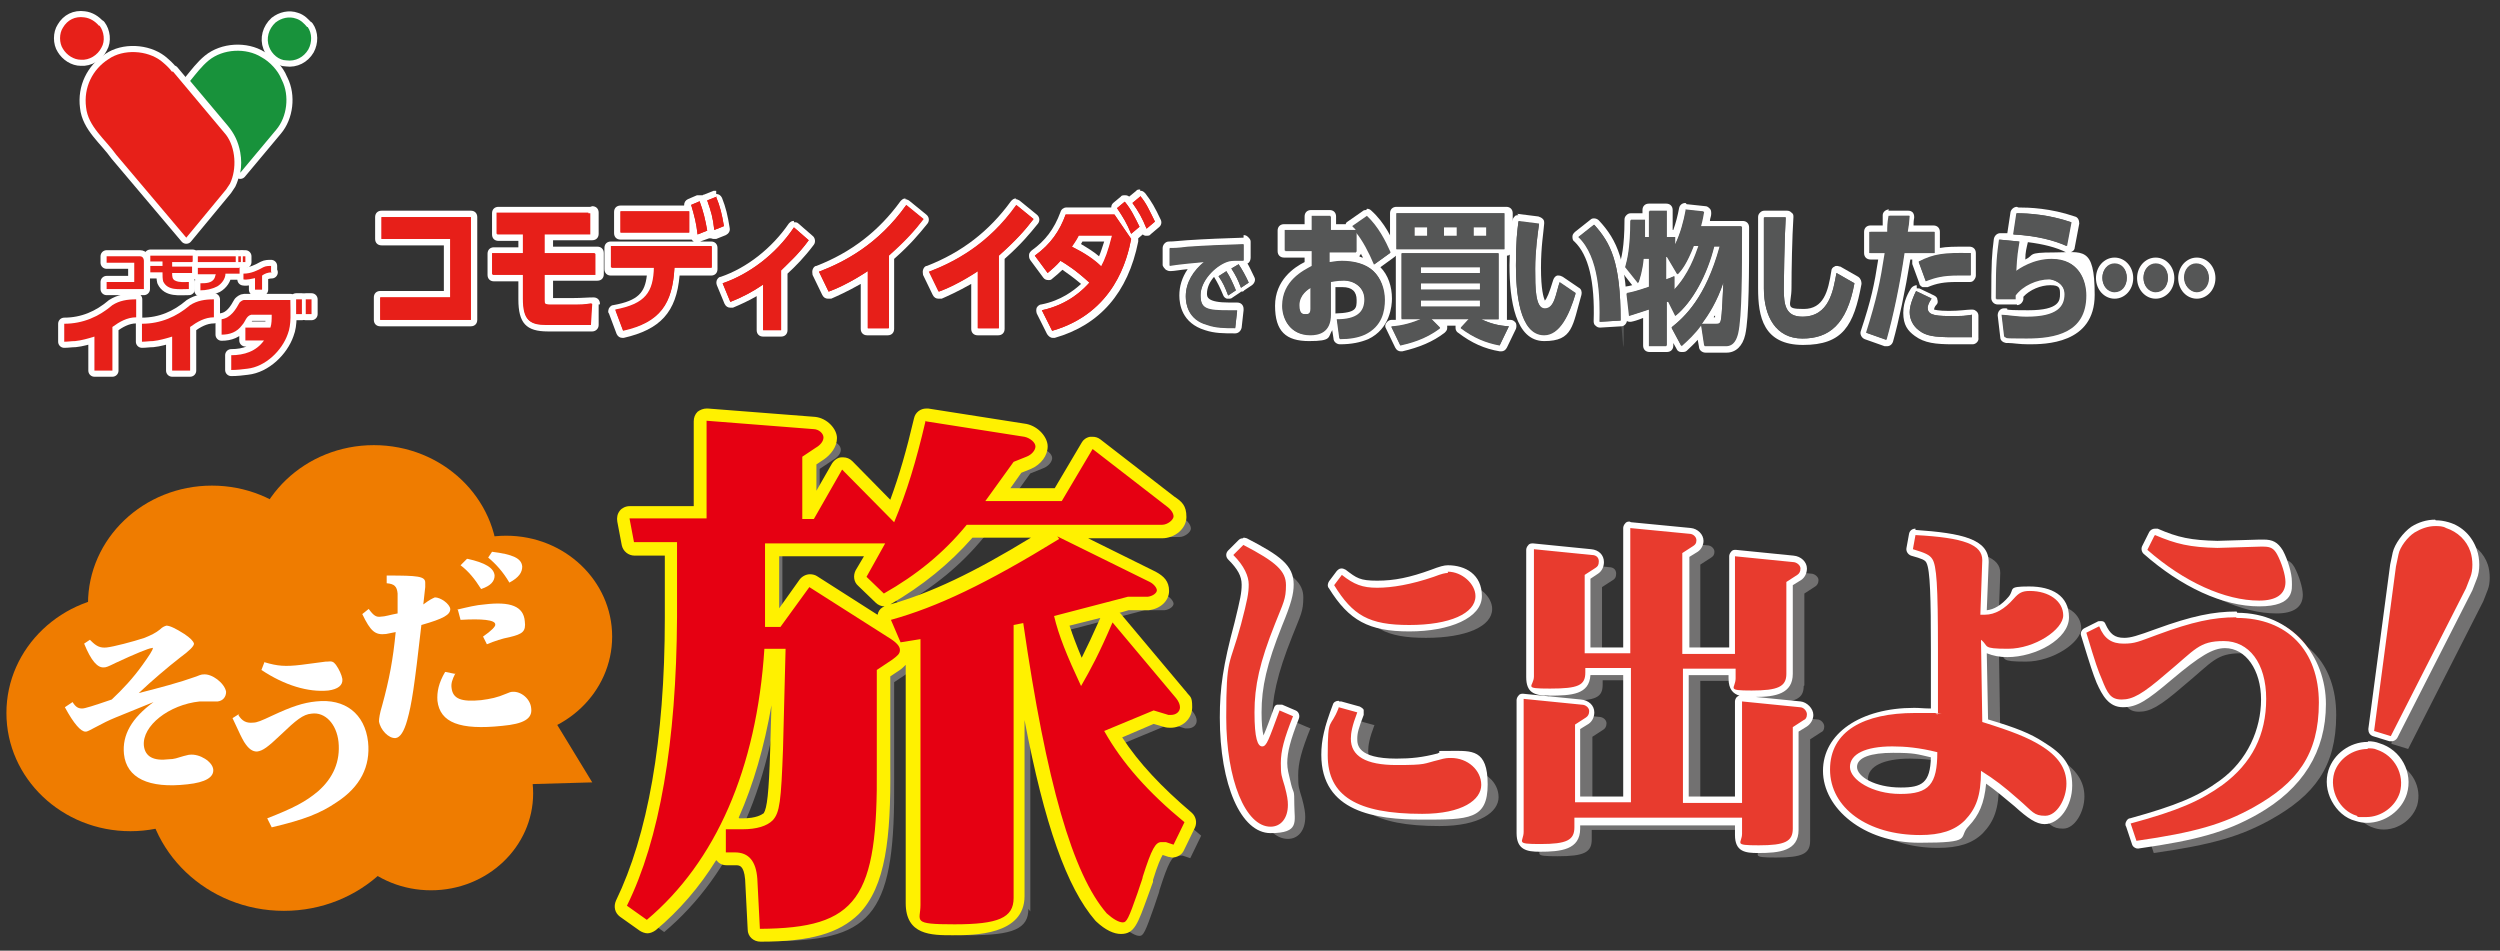
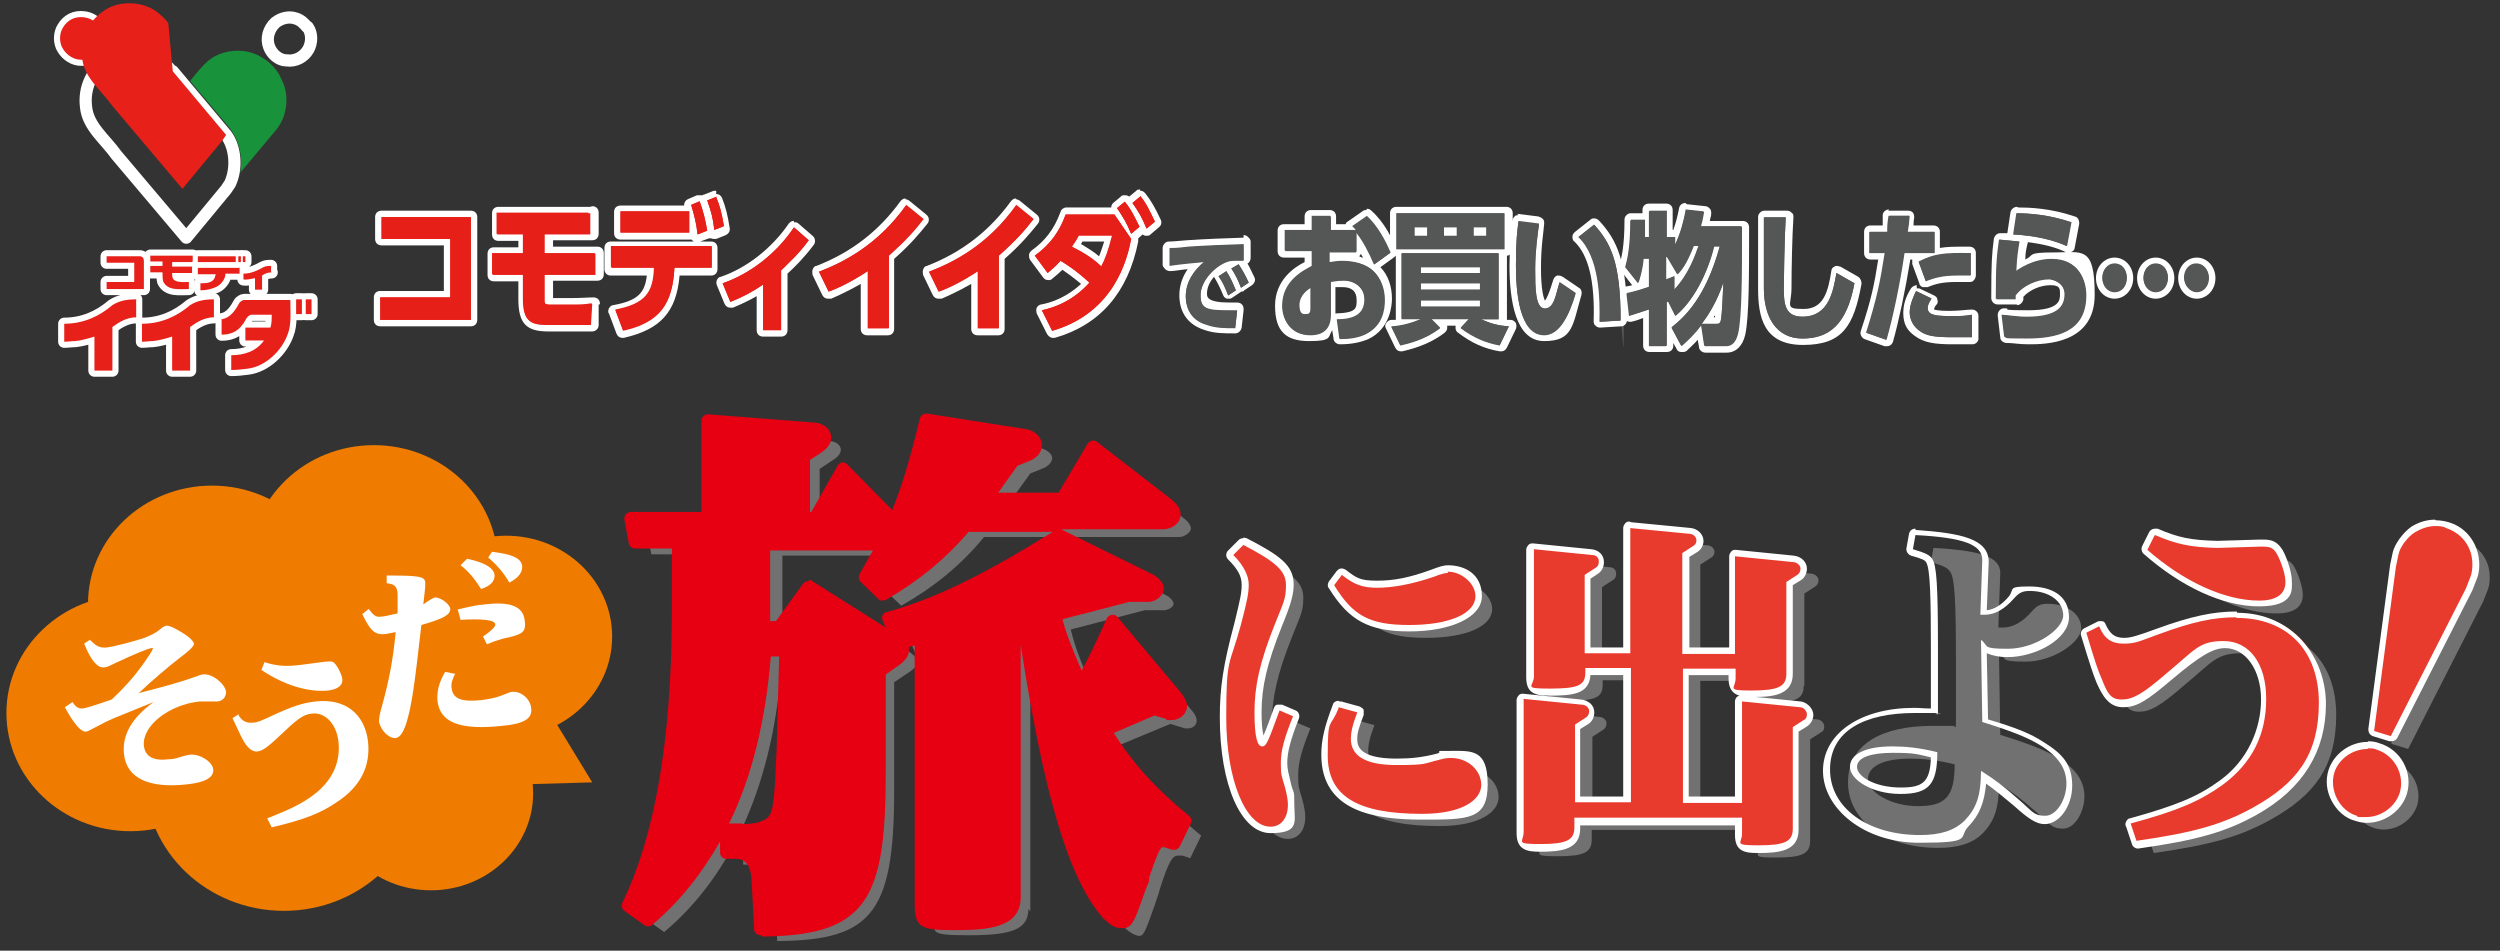
<svg xmlns="http://www.w3.org/2000/svg" id="_レイヤー_1" data-name="レイヤー_1" version="1.1" viewBox="0 0 389.2 148">
  <rect x="0" y="0" width="389.2" height="148" fill="#333333" stroke="none" />
  <defs>
    <style>
      .st0 {
        fill: #727171;
      }

      .st1 {
        fill: #e72019;
      }

      .st2 {
        fill: none;
        stroke: #fff;
        stroke-linecap: round;
        stroke-linejoin: round;
        stroke-width: 1.9px;
      }

      .st3 {
        fill: #e83b2e;
      }

      .st4 {
        fill: #18923b;
      }

      .st5 {
        fill: #fff;
      }

      .st6 {
        fill: #555656;
      }

      .st7 {
        fill: #fff100;
      }

      .st8 {
        fill: #e71f19;
      }

      .st9 {
        fill: #e60012;
      }

      .st10 {
        fill: #ef7c00;
      }
    </style>
  </defs>
  <g>
    <g>
      <g>
        <path class="st2" d="M15.5,4c.7.9.9,2.4.3,3.4-.6,1.2-1.9,2-3.2,1.9-1.1,0-2.2-.7-2.8-1.7-.6-.9-.6-2.4,0-3.3.7-1.2,1.9-1.8,3.3-1.6.9.1,1.7.6,2.3,1.3Z" />
        <path class="st2" d="M47.9,4.2c.7,1,.7,2.4.1,3.5-.7,1.2-2,1.9-3.4,1.7-1.2,0-2.3-1-2.7-2.1-.5-1.3-.1-2.8,1-3.8.9-.7,2.1-1,3.2-.6.7.2,1.3.8,1.7,1.3Z" />
        <path class="st2" d="M26.9,11.1l8.3,9.9c1.5,2,1.7,5.3.6,7.6l-.6.9-6.2,7.5-10.9-12.9c-1.7-2.4-4.4-4.4-4.7-7.4-.4-3.1,1-5.9,3.5-7.5,2.3-1.6,6-1.4,8.2.3.6.5,1.2,1,1.7,1.7Z" />
-         <path class="st2" d="M43.9,12.5c1.2,2.4.8,5.7-.9,7.7l-5.6,6.7c.2-1,.2-2.1,0-3.2-.3-1.6-.9-2.9-2-4.2l-5.8-6.9c.9-1.1,1.8-2.3,2.9-3.2,2.2-1.8,5.8-2,8.2-.5,1.3.7,2.6,2.1,3.1,3.4Z" />
      </g>
      <g>
        <rect class="st2" x="37.1" y="39.9" width=".4" height=".9" />
        <path class="st2" d="M21.8,39.9c.2,0,.4.1.5.3.1.2.1.4.1.4v4.4h-5.8v-1.1h4.3v-3h-4.3v-1h5.1Z" />
        <path class="st2" d="M29.9,40.8h-3.1v.7s3.1,0,3.1,0v1h-3.1c0,.5,0,1,.5,1.2.6.3,1.4.2,2.1.2h0v1.1h0c-1.5,0-3.3.3-4-1.2-.1-.4-.1-.9-.1-1.4h-1.9v-1h1.9v-.7s-1.9,0-1.9,0v-.9h6.6v.9Z" />
        <rect class="st2" x="30.8" y="39.9" width="5.9" height=".9" />
        <rect class="st2" x="37.8" y="39.9" width=".4" height=".9" />
        <path class="st2" d="M42.3,42.4c-.6,0-1.1.2-1.5.5v2.2h-1.1v-1.8c-.6.1-1.2.3-1.8.2v-.9c1.2,0,2.2-.5,3.1-1,.4-.2.8-.2,1.2-.2v.9Z" />
        <path class="st2" d="M37.3,41.6v1h-2.2c0,.8-.6,1.6-1.3,2-.8.4-1.7.6-2.6.6v-1.1c.8,0,1.8,0,2.2-.8.1-.2.1-.4.2-.6h0s-2.8,0-2.8,0v-1h6.6Z" />
        <path class="st2" d="M45.2,46.7c0,1.8.2,3.8-.4,5.3-.9,2.6-3.5,5.1-6.3,5.4-.8.1-1.6.2-2.5.2v-2.3c2,0,3.9-.6,5.1-2.3h-2.9v-2h3.9c.2-.6.2-1.3.2-2h0s-3.2,0-3.2,0c-.8.2-.9,1.1-1.4,1.6-.8,1.1-1.9,1.5-3.2,1.5v-2.4c1.4-.2,2.2-1.5,2.8-2.6.2-.2.5-.4.7-.4h7.1Z" />
        <rect class="st2" x="46.1" y="46.6" width=".9" height="2.3" />
        <polygon class="st2" points="48.5 46.6 48.5 48.9 47.6 48.9 47.6 46.6 47.7 46.6 48.5 46.6" />
        <path class="st2" d="M21.2,49.4c-1.4,0-2.6.7-3.7,1.5v6.8h-2.8v-5.3c-1,.3-2,.6-3,.7-.6,0-1.1.1-1.7.1v-2.8c2.9,0,5.4-1.1,7.5-2.9,1.1-.7,2.3-.9,3.7-.9v2.8Z" />
        <path class="st2" d="M33.3,49.4c-1.4,0-2.6.7-3.7,1.5v6.8h-2.8v-5.3c-1,.3-2,.6-3,.7-.6,0-1.1.1-1.7.1v-2.8c2.9,0,5.4-1.1,7.5-2.9,1.1-.7,2.3-.9,3.7-.9v2.8Z" />
      </g>
    </g>
    <g>
      <g>
        <path class="st1" d="M15.5,4c.7.9.9,2.4.3,3.4-.6,1.2-1.9,2-3.2,1.9-1.1,0-2.2-.7-2.8-1.7-.6-.9-.6-2.4,0-3.3.7-1.2,1.9-1.8,3.3-1.6.9.1,1.7.6,2.3,1.3Z" />
-         <path class="st4" d="M47.9,4.2c.7,1,.7,2.4.1,3.5-.7,1.2-2,1.9-3.4,1.7-1.2,0-2.3-1-2.7-2.1-.5-1.3-.1-2.8,1-3.8.9-.7,2.1-1,3.2-.6.7.2,1.3.8,1.7,1.3Z" />
-         <path class="st1" d="M26.9,11.1l8.3,9.9c1.5,2,1.7,5.3.6,7.6l-.6.9-6.2,7.5-10.9-12.9c-1.7-2.4-4.4-4.4-4.7-7.4-.4-3.1,1-5.9,3.5-7.5,2.3-1.6,6-1.4,8.2.3.6.5,1.2,1,1.7,1.7Z" />
+         <path class="st1" d="M26.9,11.1l8.3,9.9l-.6.9-6.2,7.5-10.9-12.9c-1.7-2.4-4.4-4.4-4.7-7.4-.4-3.1,1-5.9,3.5-7.5,2.3-1.6,6-1.4,8.2.3.6.5,1.2,1,1.7,1.7Z" />
        <path class="st4" d="M43.9,12.5c1.2,2.4.8,5.7-.9,7.7l-5.6,6.7c.2-1,.2-2.1,0-3.2-.3-1.6-.9-2.9-2-4.2l-5.8-6.9c.9-1.1,1.8-2.3,2.9-3.2,2.2-1.8,5.8-2,8.2-.5,1.3.7,2.6,2.1,3.1,3.4Z" />
      </g>
      <g>
        <rect class="st1" x="37.1" y="39.9" width=".4" height=".9" />
        <path class="st1" d="M21.8,39.9c.2,0,.4.1.5.3.1.2.1.4.1.4v4.4h-5.8v-1.1h4.3v-3h-4.3v-1h5.1Z" />
        <path class="st1" d="M29.9,40.8h-3.1v.7s3.1,0,3.1,0v1h-3.1c0,.5,0,1,.5,1.2.6.3,1.4.2,2.1.2h0v1.1h0c-1.5,0-3.3.3-4-1.2-.1-.4-.1-.9-.1-1.4h-1.9v-1h1.9v-.7s-1.9,0-1.9,0v-.9h6.6v.9Z" />
        <rect class="st1" x="30.8" y="39.9" width="5.9" height=".9" />
        <rect class="st1" x="37.8" y="39.9" width=".4" height=".9" />
        <path class="st1" d="M42.3,42.4c-.6,0-1.1.2-1.5.5v2.2h-1.1v-1.8c-.6.1-1.2.3-1.8.2v-.9c1.2,0,2.2-.5,3.1-1,.4-.2.8-.2,1.2-.2v.9Z" />
        <path class="st1" d="M37.3,41.6v1h-2.2c0,.8-.6,1.6-1.3,2-.8.4-1.7.6-2.6.6v-1.1c.8,0,1.8,0,2.2-.8.1-.2.1-.4.2-.6h0s-2.8,0-2.8,0v-1h6.6Z" />
        <path class="st1" d="M45.2,46.7c0,1.8.2,3.8-.4,5.3-.9,2.6-3.5,5.1-6.3,5.4-.8.1-1.6.2-2.5.2v-2.3c2,0,3.9-.6,5.1-2.3h-2.9v-2h3.9c.2-.6.2-1.3.2-2h0s-3.2,0-3.2,0c-.8.2-.9,1.1-1.4,1.6-.8,1.1-1.9,1.5-3.2,1.5v-2.4c1.4-.2,2.2-1.5,2.8-2.6.2-.2.5-.4.7-.4h7.1Z" />
        <rect class="st1" x="46.1" y="46.6" width=".9" height="2.3" />
        <polygon class="st1" points="48.5 46.6 48.5 48.9 47.6 48.9 47.6 46.6 47.7 46.6 48.5 46.6" />
        <path class="st1" d="M21.2,49.4c-1.4,0-2.6.7-3.7,1.5v6.8h-2.8v-5.3c-1,.3-2,.6-3,.7-.6,0-1.1.1-1.7.1v-2.8c2.9,0,5.4-1.1,7.5-2.9,1.1-.7,2.3-.9,3.7-.9v2.8Z" />
        <path class="st1" d="M33.3,49.4c-1.4,0-2.6.7-3.7,1.5v6.8h-2.8v-5.3c-1,.3-2,.6-3,.7-.6,0-1.1.1-1.7.1v-2.8c2.9,0,5.4-1.1,7.5-2.9,1.1-.7,2.3-.9,3.7-.9v2.8Z" />
      </g>
    </g>
  </g>
  <polygon class="st10" points="81.6 104.4 92.2 121.8 63.8 122.6 81.6 104.4" />
  <ellipse class="st10" cx="33" cy="94" rx="19.3" ry="18.4" />
  <ellipse class="st10" cx="20.3" cy="111" rx="19.3" ry="18.4" />
  <ellipse class="st10" cx="44.2" cy="121.2" rx="21.6" ry="20.6" />
  <ellipse class="st10" cx="58.2" cy="87.7" rx="19.3" ry="18.4" />
  <ellipse class="st10" cx="67.1" cy="123.5" rx="15.9" ry="15.1" />
  <ellipse class="st10" cx="78.8" cy="99.1" rx="16.5" ry="15.7" />
  <ellipse class="st10" cx="61.4" cy="106.8" rx="16.5" ry="15.7" />
  <g>
    <path class="st5" d="M14.2,99.8c.8.8,1.4,1.1,2.4,1,1-.1,4.1-.9,5.9-1.5,1-.4,1.8-.8,2.4-1.3.4-.4.7-.5,1-.6.5,0,1.4.4,2.8,1.3.9.6,1.4,1.1,1.5,1.5,0,.4-.7,1.1-2.2,2.2-1.8,1.4-4.4,3.6-6.4,5.5,3.5-.9,6.2-1.6,9-2.6.7-.3.9-.3,1-.3,1.4-.2,3.4,1.4,3.6,2.7,0,.8-.5,1.4-1.3,1.5-.2,0-.4,0-.8,0-.8,0-1.4,0-2,0-4.8.5-9,3.8-8.7,6.9.2,1.7,1.5,2.4,3.9,2.1.8,0,1.3-.2,2.3-.5.5-.1.7-.2.9-.2,1.6-.2,3.6,1.1,3.7,2.3.1,1.2-1.2,2-4,2.3-6.1.7-9.5-1-9.9-4.7-.3-3,1.2-5.6,4.6-8.1l-5.9,2.4c-1.2.5-1.8.8-3.3,1.6-1.1.6-1.2.6-1.4.6-.7,0-1.8-1.2-3.2-3.8l1.2-.8c.5.8.9,1,1.5,1,.4,0,1.7-.4,4.6-1.4,1.7-1.6,3.3-3.3,4.8-5.4,1-1.4,1.6-2.3,1.6-2.6,0,0,0-.1-.2,0-.4,0-2.6.9-5.6,2.3-1.2.6-1.5.7-1.8.7-1,.1-2-1-3.1-3.7l.9-.6Z" />
    <path class="st5" d="M37.1,111.3c.6,1,1.3,1.3,2.3,1.2.6,0,1.3-.3,3-1.1,3-1.4,4.8-2,6.8-2.2,4.5-.5,7.6,1.9,8.1,6.3.4,3.8-1.2,7-4.9,9.4-2.5,1.7-5,2.7-10.1,3.9l-.7-1.4c4.1-1.6,6-2.6,7.9-4.2,2.4-2.1,3.5-4.7,3.2-7.7-.3-2.8-2.1-4.7-4.2-4.4-1.3.1-2.4,1-4.8,3.3-2,1.9-2.8,2.5-3.7,2.6-.7,0-1.3-.4-2-1.5-.4-.7-.6-1.1-1.8-3.7l1.1-.7ZM41.2,103.1c2,.6,3.2.7,5.7.4l3.8-.5h.2c.8-.1,1,0,1.4.5.5.7.9,1.6,1,2.2.1,1-.7,1.6-2.2,1.8-3.1.3-6.8-.8-10.4-3.2l.5-1.3Z" />
    <path class="st5" d="M60.3,89.6c4.7,0,5.9.1,5.9,1.1,0,0,0,.2,0,.7-.1,1-.2,1.7-.3,2.7.3-.2.4-.3.7-.5.6-.4.9-.5,1.1-.6.9,0,2.3,1,2.4,1.8,0,.9-1,1.5-4.5,2.5-1.1,9.7-1.5,12.3-2.2,14.8-.5,1.8-1.1,2.7-1.8,2.8-1.1.1-2.4-1.3-2.6-2.6,0-.4.1-1.2.5-2.5,1.1-4,1.7-7.2,2.1-11.4l-1.5.3c-1.7.2-2.4-.4-3.7-3.1l1-.8c.8,1.1,1.2,1.3,1.9,1.2.6,0,1.5-.3,2.6-.5,0-1.5,0-2.5,0-3.1-.1-1.1-.5-1.5-1.7-1.6v-1.2ZM70.9,104.8c-.5,1-.7,1.6-.6,2.3.2,1.7,1.5,2.2,4.6,1.9,1.5-.2,2.5-.4,3.9-1,.5-.2.7-.3,1-.3,1.3-.1,2.8,1.1,2.9,2.6.2,1.6-1.2,2.4-4.5,2.7-6.6.7-9.7-.5-10.1-3.9-.1-1.4.2-2.8,1.2-4.5l1.5.3ZM71.2,94.9c1.7-.4,2.9-.7,4.2-.8,4.1-.5,6.1.3,6.3,2.6.2,1.6-.3,2-2.4,2.5-1.1.2-2.3.6-3.5,1.1l-.6-1.2c1.3-.9,2-1.6,1.9-1.9,0-.7-2.1-.9-5.4-.7l-.4-1.5ZM72.8,87c2.7.6,4.1,1.4,4.2,2.6,0,.9-.6,1.6-2.1,2.1-1-1.6-2-2.8-3.2-3.7l1-1ZM76.6,85.9c3.2.4,4.6,1,4.7,2.3,0,.9-.5,1.7-2,2.5-1-1.7-2.1-2.9-3.3-3.9l.6-.9Z" />
  </g>
  <g>
    <path class="st8" d="M59.2,50.3c-.3,0-.5-.2-.5-.5v-3.5c0-.3.2-.5.5-.5h10.4v-8.1h-10.2c-.3,0-.5-.2-.5-.5v-3.4c0-.3.2-.5.5-.5h13.9c.3,0,.5.2.5.5v16c0,.3-.2.5-.5.5h-14.1Z" />
    <path class="st5" d="M73.3,33.8v16h-14.1v-3.5h10.9v-9.1h-10.7v-3.4h13.9M73.3,32.8h-13.9c-.6,0-1,.4-1,1v3.4c0,.6.4,1,1,1h9.7v7.1h-9.9c-.6,0-1,.4-1,1v3.5c0,.6.4,1,1,1h14.1c.6,0,1-.4,1-1v-16c0-.6-.4-1-1-1h0Z" />
  </g>
  <g>
    <path class="st8" d="M85.1,51.1c-3.1,0-4.1-1.1-4.1-4.5v-3.3h-4.3c-.3,0-.5-.2-.5-.5v-3.3c0-.3.2-.5.5-.5h4.3v-2h-3.6c-.3,0-.5-.2-.5-.5v-3.3c0-.3.2-.5.5-.5h14.3c.3,0,.5.2.5.5v3.3c0,.3-.2.5-.5.5h-6.6v2h7.4c.3,0,.5.2.5.5v3.3c0,.3-.2.5-.5.5h-7.4v3.4c0,.2,0,.2,0,.3,0,0,0,0,0,0,0,0,.2,0,.4,0h3.2c1.4,0,2.1,0,3.2-.2,0,0,0,0,0,0,.1,0,.3,0,.3.1.1,0,.2.2.2.4l-.2,3.3c0,.3-.2.5-.5.5h-6.9Z" />
    <path class="st5" d="M91.9,33.2v3.3h-7.1v3h7.9v3.3h-7.9v3.9c0,.6,0,.8,1,.8h3.2c1.4,0,2.2,0,3.2-.2l-.2,3.3h-6.9c-2.6,0-3.6-.7-3.6-4v-3.8h-4.8v-3.3h4.8v-3h-4.1v-3.3h14.3M92.1,47.3h0M91.9,32.2h-14.3c-.6,0-1,.4-1,1v3.3c0,.6.4,1,1,1h3.1v1h-3.8c-.6,0-1,.4-1,1v3.3c0,.6.4,1,1,1h3.8v2.8c0,3.7,1.2,5,4.6,5h6.9c.5,0,1-.4,1-1v-3.2c.2,0,.2,0,.2-.1,0-.6-.4-1-1-1h0s0,0,0,0c0,0,0,0,0,0-1,0-1.8.1-3.1.1h-3.2v-2.7h6.9c.6,0,1-.4,1-1v-3.3c0-.6-.4-1-1-1h-6.9v-1h6.1c.6,0,1-.4,1-1v-3.3c0-.6-.4-1-1-1h0Z" />
  </g>
  <g>
    <path class="st8" d="M96.9,51.9c-.2,0-.4-.1-.5-.3l-1.2-3.2c0-.1,0-.3,0-.4,0-.1.2-.2.3-.2,4.4-.8,5.5-2.5,5.7-5.6h-6.2c-.3,0-.5-.2-.5-.5v-3.3c0-.3.2-.5.5-.5h15.7c.3,0,.5.2.5.5v3.3c0,.3-.2.5-.5.5h-5.4c-.5,5.8-2.8,8.5-8.4,9.8,0,0,0,0-.1,0ZM108.6,37c0,0-.2,0-.3,0-.1,0-.2-.2-.2-.4,0-.6-.2-1.1-.2-1.6v1.2c0,.3-.2.5-.5.5h-10.7c-.3,0-.5-.2-.5-.5v-3.3c0-.3.2-.5.5-.5h10.6c0-.1,0-.2-.1-.4,0-.3,0-.5.3-.6l1.4-.6c0,0,.1,0,.2,0s.1,0,.2,0c.1,0,.2.2.3.3.6,1.6.9,2.9,1.2,4.7,0,.2,0,.5-.3.6l-1.5.6c0,0-.1,0-.2,0ZM111.1,36.4c0,0-.2,0-.3,0-.1,0-.2-.2-.2-.4-.2-1.8-.5-2.8-1.1-4.5,0-.3,0-.5.3-.6l1.5-.6c0,0,.1,0,.2,0,.2,0,.4.1.5.3.6,1.5.9,2.8,1.2,4.6,0,.2,0,.5-.3.6l-1.5.6c0,0-.1,0-.2,0Z" />
    <path class="st5" d="M111.5,30.7c.6,1.4.9,2.7,1.2,4.5l-1.5.6c-.2-1.9-.5-2.9-1.1-4.6l1.5-.6M108.9,31.3c.6,1.6.9,2.9,1.2,4.6l-1.5.6c-.2-1.8-.5-2.9-1-4.6l1.4-.6M107.3,32.9v3.3h-10.7v-3.3h10.7M110.8,38.4v3.3h-5.8c-.3,5.6-2.2,8.5-8,9.8l-1.2-3.2c4.8-.9,6-2.7,6.1-6.6h-6.7v-3.3h15.7M111.5,29.7c-.1,0-.2,0-.4,0l-1.5.6c0,0-.2,0-.2.1,0,0,0,0-.1,0-.1,0-.3,0-.4,0s-.2,0-.4,0l-1.4.6c-.4.2-.6.5-.6,1h-9.9c-.6,0-1,.4-1,1v3.3c0,.6.4,1,1,1h10.7c.2,0,.3,0,.4,0,0,.1.2.2.3.3,0,0,0,0,0,0h-12.9c-.6,0-1,.4-1,1v3.3c0,.6.4,1,1,1h5.6c-.3,2.6-1.3,3.9-5.2,4.6-.3,0-.5.2-.7.5-.1.3-.2.6,0,.8l1.2,3.2c.2.4.5.6.9.6s.1,0,.2,0c5.7-1.3,8.2-4,8.7-9.7h4.9c.6,0,1-.4,1-1v-3.3c0-.6-.4-1-1-1h-1.7l1.4-.5c0,0,.1,0,.2,0,.2,0,.3.1.5.1s.2,0,.4,0l1.5-.6c.4-.2.7-.6.6-1.1-.3-1.9-.6-3.2-1.2-4.7-.2-.4-.5-.6-.9-.6h0Z" />
  </g>
  <g>
    <path class="st8" d="M118.7,51.9c-.3,0-.5-.2-.5-.5v-6.2c-1.5.9-3,1.7-4.4,2.2,0,0-.1,0-.2,0-.2,0-.4-.1-.5-.3l-1.2-2.9c0-.1,0-.3,0-.4,0-.1.2-.2.3-.3,4.2-1.4,8.3-4.6,10.9-8.5,0-.1.2-.2.4-.2,0,0,0,0,0,0,.1,0,.2,0,.3.1l2.3,2c.2.2.2.5,0,.7-1.6,2.1-3,3.5-4.2,4.6v9.1c0,.3-.2.5-.5.5h-2.8Z" />
    <path class="st5" d="M123.6,35.4l2.3,2c-1.6,2.2-3.1,3.5-4.3,4.7v9.3h-2.8v-7.1c-1.6,1.1-3.3,2-5.1,2.7l-1.2-2.9c4.1-1.4,8.3-4.5,11.1-8.7M123.6,34.4s0,0-.1,0c-.3,0-.5.2-.7.4-2.6,3.8-6.5,6.9-10.6,8.3-.3,0-.5.3-.6.5-.1.3-.1.5,0,.8l1.2,2.9c.2.4.5.6.9.6s.2,0,.4,0c1.2-.5,2.5-1.1,3.7-1.8v5.3c0,.6.4,1,1,1h2.8c.6,0,1-.4,1-1v-8.8c1.2-1.1,2.6-2.5,4.1-4.5.3-.4.2-1-.1-1.3l-2.3-2c-.2-.2-.4-.2-.7-.2h0Z" />
  </g>
  <g>
    <path class="st8" d="M135,51.6c-.3,0-.5-.2-.5-.5v-7.9c-2.4,1.5-4.2,2.3-5.3,2.7h-.1c0,0-.1,0-.2,0-.2,0-.4-.1-.4-.3l-1.5-3.1c0-.1,0-.3,0-.4,0-.1.2-.2.3-.3,5.6-2.1,9.9-5.4,13.4-10.2,0-.1.2-.2.3-.2,0,0,0,0,0,0,.1,0,.2,0,.3.1l2.7,2.2c.2.2.2.5,0,.7-1.3,1.6-2.6,3.3-5.3,5.6v11.1c0,.3-.2.5-.5.5h-3.2Z" />
    <path class="st5" d="M141,31.9l2.7,2.2c-1.3,1.7-2.7,3.3-5.4,5.7v11.3h-3.2v-8.9c-2.9,1.9-5,2.8-6.1,3.2l-1.5-3.1c3.9-1.5,9.2-4.2,13.6-10.4M141,30.9s0,0-.1,0c-.3,0-.5.2-.7.4-3.4,4.7-7.7,8-13.1,10.1-.3,0-.5.3-.6.6-.1.3,0,.6,0,.8l1.5,3.1c.2.4.5.6.9.6s.3,0,.4,0h.1c.9-.4,2.5-1.1,4.6-2.3v7c0,.6.4,1,1,1h3.2c.6,0,1-.4,1-1v-10.9c2.6-2.3,3.9-3.9,5.2-5.5.3-.4.3-1-.2-1.4l-2.7-2.2c-.2-.1-.4-.2-.6-.2h0Z" />
  </g>
  <g>
    <path class="st8" d="M152.2,51.6c-.3,0-.5-.2-.5-.5v-7.9c-2.4,1.5-4.2,2.3-5.3,2.7h-.1c0,0-.1,0-.2,0-.2,0-.4-.1-.4-.3l-1.5-3.1c0-.1,0-.3,0-.4,0-.1.2-.2.3-.3,5.6-2.1,9.9-5.4,13.4-10.2,0-.1.2-.2.3-.2,0,0,0,0,0,0,.1,0,.2,0,.3.1l2.7,2.2c.2.2.2.5,0,.7-1.3,1.6-2.6,3.3-5.3,5.6v11.1c0,.3-.2.5-.5.5h-3.2Z" />
    <path class="st5" d="M158.2,31.9l2.7,2.2c-1.3,1.7-2.7,3.3-5.4,5.7v11.3h-3.2v-8.9c-2.9,1.9-5,2.8-6.1,3.2l-1.5-3.1c3.9-1.5,9.2-4.2,13.6-10.4M158.2,30.9s0,0-.1,0c-.3,0-.5.2-.7.4-3.4,4.7-7.7,8-13.1,10.1-.3,0-.5.3-.6.6-.1.3,0,.6,0,.8l1.5,3.1c.2.4.5.6.9.6s.3,0,.4,0h.1c.9-.4,2.5-1.1,4.6-2.3v7c0,.6.4,1,1,1h3.2c.6,0,1-.4,1-1v-10.9c2.6-2.3,3.9-3.9,5.2-5.5.3-.4.3-1-.2-1.4l-2.7-2.2c-.2-.1-.4-.2-.6-.2h0Z" />
  </g>
  <g>
    <path class="st8" d="M163.8,52c-.2,0-.4-.1-.4-.3l-1.6-3.2c0-.1,0-.3,0-.4,0-.1.2-.2.3-.3,3.6-.8,5.7-2.7,6.8-3.7-1.7-1.5-2.8-2.2-3.7-2.8-.6.6-1.1,1.1-1.8,1.6,0,0-.2,0-.3,0-.2,0-.3,0-.4-.2l-2-2.7c0-.1-.1-.2,0-.4,0-.1,0-.3.2-.3,2.2-1.5,3.6-3.4,4.7-6.2,0-.2.3-.3.5-.3h7.6s0,0,0,0c0,0,0-.1-.1-.2-.2-.2-.1-.5,0-.7l1.2-1c0,0,.2-.1.3-.1s0,0,0,0c.1,0,.3,0,.3.2.1.1.2.3.3.4,0-.1,0-.3.2-.3l1.2-1c0,0,.2-.1.3-.1s0,0,0,0c.1,0,.3,0,.3.2,1,1.3,1.5,2.2,2.3,4,.1.2,0,.5-.1.6l-1.3,1.1c0,0-.2.1-.3.1s0,0-.1,0c-.2,0-.3-.1-.3-.3,0,0,0-.2-.1-.3,0,0,0,.2-.2.3l-1.3,1.1h0c0,.3.1.4,0,.5-1.6,7.8-5.9,12.7-12.7,14.6,0,0,0,0-.1,0ZM167.6,38.2c1.4.8,2.7,1.6,3.7,2.5.4-.9.8-1.9,1.2-3.5h-4.3c-.3.5-.5.8-.7,1.1Z" />
    <path class="st5" d="M177.5,30.5c1,1.2,1.4,2.2,2.3,4l-1.3,1.1c-.7-1.7-1.2-2.6-2.2-4l1.2-1M175.1,31.4c1,1.2,1.5,2.3,2.3,3.9l-1.3,1.1c-.7-1.7-1.2-2.5-2.2-4l1.2-1M173.5,33.4l2.6,3.8c-.6,3.1-2.6,11.5-12.3,14.3l-1.6-3.2c4.2-.9,6.5-3.3,7.4-4.3-2.2-2-3.5-2.8-4.5-3.4-.7.8-1.3,1.3-2,1.9l-2-2.7c2.5-1.8,3.9-3.9,4.8-6.4h7.6M173.2,36.6h-5.2c-.5,1-.8,1.3-1.1,1.8,2,1,3.5,2,4.6,3.1.6-1.1,1.1-2.4,1.7-4.8M177.5,29.5c-.2,0-.5,0-.6.2l-1.1.9c-.2-.1-.3-.2-.6-.2,0,0,0,0-.1,0-.2,0-.5,0-.6.2l-1.2,1c-.2.2-.3.4-.3.7h-7c-.4,0-.8.3-.9.7-1,2.7-2.4,4.5-4.5,6-.2.2-.4.4-.4.7,0,.3,0,.5.2.8l2,2.7c.2.3.5.4.8.4s.4,0,.6-.2c.6-.5,1.1-.9,1.6-1.4.7.5,1.6,1.1,2.9,2.2-1.1,1-3.1,2.6-6.2,3.2-.3,0-.6.3-.7.5s-.1.6,0,.9l1.6,3.2c.2.3.5.6.9.6s.2,0,.3,0c7-2,11.4-7,13-15,0-.2,0-.4,0-.5l.7-.6c.1.1.3.2.4.2,0,0,.2,0,.2,0,.2,0,.5,0,.6-.2l1.3-1.1c.4-.3.5-.8.3-1.2-.9-1.9-1.4-2.8-2.4-4.1-.2-.2-.4-.4-.7-.4,0,0,0,0-.1,0h0ZM168.5,37.6h3.4c-.3.9-.5,1.6-.8,2.3-.8-.7-1.8-1.3-2.8-1.9,0-.1.2-.3.2-.4h0Z" />
  </g>
  <g>
    <path class="st6" d="M192.2,51.5c-1.7,0-3.1,0-4.6-.5-3.3-1-3.7-3.7-3.7-4.9,0-1.7.7-3.3,2-4.7-1.4.1-3.1.3-3.8.4,0,0,0,0,0,0-.1,0-.2,0-.3-.1-.1,0-.2-.2-.2-.4v-2.7c-.1-.1,0-.3,0-.4,0,0,.2-.2.4-.2.9,0,1.3,0,2.9-.2,3-.2,5.8-.3,8.8-.4,0,0,0,0,0,0,.1,0,.2,0,.3.1,0,0,.2.2.2.4v2.5c0,.1,0,.3,0,.4,0,0-.2.1-.3.1s-.2,0-.3,0c.6.9,1,1.8,1.5,2.8,0,.2,0,.5-.2.6l-1.2.8c0,0-.2,0-.3,0s-.1,0-.2,0c0,0,0,0,0,0,0,.1-.1.2-.2.3l-1.2.8c0,0-.2,0-.3,0s-.1,0-.2,0c-.1,0-.3-.2-.3-.3-.5-1.2-.8-2-1.4-2.9-.1-.2,0-.5.1-.7l1.1-.7c0,0,.2,0,.3,0s.2,0,.2,0c0-.1.1-.2.2-.3l.6-.4c-.3,0-.6,0-.8.2-1.8.6-3.8,2.8-3.8,4.8s0,1.9,4,1.9.8,0,1,0c0,0,.2,0,.2,0,.1,0,.3,0,.4.2.1.1.2.3.1.4l-.3,2.7c0,.3-.2.4-.5.4h0Z" />
    <path class="st5" d="M193.6,38v2.5c-.4,0-.7,0-1,0-.5,0-1.1,0-1.6.2-1.9.7-4.1,3-4.1,5.2s1,2.4,4.5,2.4,1,0,1.2,0l-.3,2.7c-1.6,0-3,0-4.4-.5-2.9-.8-3.3-3.2-3.3-4.4,0-2.2,1.2-4,2.9-5.4-1.2.1-4.3.4-5.4.6v-2.7c.8,0,1.2,0,2.8-.2,2.9-.2,5.6-.3,8.7-.4M192.8,41.1c.6.9,1.1,1.8,1.6,2.9l-1.2.8c-.5-1.3-.8-1.9-1.5-3l1.2-.7M190.9,42.2c.6.9,1,1.8,1.5,3l-1.2.8c-.5-1.3-.8-2-1.5-3l1.1-.7M192.5,48.3h0M193.6,37s0,0,0,0c-3,.1-5.8.2-8.8.4-1.5.1-2,.2-2.8.2-.3,0-.5.1-.7.3-.2.2-.3.5-.3.7v2.7c.1.3.3.5.5.7.2.1.4.2.6.2s.1,0,.2,0c.5,0,1.5-.2,2.6-.3-.9,1.3-1.3,2.7-1.3,4.1s.4,4.3,4,5.4c1.5.5,2.9.5,4.7.5,0,0,0,0,0,0,.5,0,.9-.4,1-.9l.3-2.7c0,0,0-.1,0-.2,0-.6-.4-1-1-1h0s0,0,0,0c0,0,0,0,0,0h-.2c-.2,0-.5,0-1,0-3.5,0-3.5-.9-3.5-1.4,0-.9.4-1.8,1.1-2.6,0,0,0,0,0,0,.6,1,.9,1.6,1.4,2.8.1.3.3.5.6.6.1,0,.2,0,.3,0,.2,0,.4,0,.6-.2l1.2-.8c0,0,0,0,.1-.1,0,0,0,0,0,0,.2,0,.4,0,.5-.2l1.2-.8c.4-.3.6-.8.4-1.2-.4-.8-.7-1.5-1.1-2.2,0,0,.1,0,.2-.1.2-.2.3-.5.3-.8v-2.5c0-.3-.2-.5-.4-.7-.2-.2-.4-.3-.7-.3h0Z" />
  </g>
  <g>
    <path class="st6" d="M208.4,53.2c-.2,0-.5-.2-.5-.4l-.4-3c0-.1,0-.3.1-.4,0-.1.2-.2.4-.2,3.3,0,3.8-1.3,3.8-2.6,0-2.1-1.7-2.5-2.7-2.5s-1.2,0-1.6.1v4.7c0,2.4-1.4,3.7-3.7,3.7s-4.8-2.5-4.8-5c0-3.9,3.1-5.7,4.6-6.5v-1.5h-3.7c-.3,0-.5-.2-.5-.5v-3.2c0-.3.2-.5.5-.5h3.7v-1.7c0-.3.2-.5.5-.5h2.9c.3,0,.5.2.5.5v1.7h2.4c0,0,0-.1,0-.2,0-.1,0-.3.2-.4l2.3-1.6c0,0,.2,0,.3,0s.2,0,.3.1c2,1.9,3.1,4.2,3.8,5.8,0,.2,0,.5-.2.6l-2.5,1.8c0,0-.1,0-.2,0,0,0,.1,0,.2.1,1.2,1.2,1.9,2.9,1.9,4.8s-.3,4.4-3.4,5.8c-1.1.5-2.4.8-4.1.8ZM203.5,45.8c-.5.4-.8.9-.8,1.7s.7.9.7.9c0,0,.1,0,.1,0h0s0-.2,0-.3v-2.3ZM208.9,40.1c1.8,0,3.2.4,4.4,1.1-.6-1.4-1.2-2.5-1.8-3.5v1.5c0,.3-.2.5-.5.5h-3.6v.5c.4,0,.9-.1,1.5-.1Z" />
    <path class="st5" d="M212.7,33.7c1.8,1.7,2.9,3.9,3.7,5.7l-2.5,1.8c-.8-1.9-1.8-3.8-2.8-5v3.1h-4.1v1.6c.4,0,1-.2,2-.2,2,0,3.7.5,4.8,1.5,1.2,1.1,1.8,2.8,1.8,4.5s-.4,4.1-3.1,5.4c-1.1.5-2.4.7-3.9.7l-.4-3c3.1,0,4.3-1.1,4.3-3.1s-1.8-3-3.2-3-1.8.2-2.1.2v5.1c0,2.8-1.9,3.2-3.2,3.2-3.2,0-4.3-2.6-4.3-4.5,0-3.9,3.3-5.5,4.6-6.2v-2.4h-4.2v-3.2h4.2v-2.2h2.9v2.2h4c-.2-.2-.3-.4-.6-.6l2.3-1.6M203.5,48.9c.6,0,.6-.4.6-.8v-3.3c-.4.2-1.8,1.1-1.8,2.7s.7,1.4,1.2,1.4M212.7,32.7c-.2,0-.4,0-.6.2l-2.3,1.6c-.2.1-.3.3-.3.4h-1.5v-1.2c0-.6-.4-1-1-1h-2.9c-.6,0-1,.4-1,1v1.2h-3.2c-.6,0-1,.4-1,1v3.2c0,.6.4,1,1,1h3.2v.7c-1.6.8-4.6,2.8-4.6,6.8s1.7,5.5,5.3,5.5,2.9-.6,3.6-1.7l.2,1.3c0,.5.5.9,1,.9,1.8,0,3.2-.3,4.4-.8,3.4-1.6,3.7-5.2,3.7-6.3,0-1.9-.6-3.7-1.8-4.9l2.2-1.6c.4-.3.5-.8.3-1.2-.7-1.7-1.8-4.1-3.9-6-.2-.2-.4-.3-.7-.3h0ZM211.6,39.9c.1-.1.2-.3.3-.4,0,.2.2.4.3.6-.2,0-.4-.1-.6-.2h0ZM207.9,44.7c.4,0,.8,0,1.1,0,1.5,0,2.2.7,2.2,2s0,2-3.3,2.1c0,0,0,0,0,0v-3.9h0Z" />
  </g>
  <g>
    <path class="st6" d="M218.1,54.3c-.2,0-.4-.1-.5-.3l-1.4-2.9c0-.1,0-.3,0-.5,0-.1.2-.2.4-.2.5,0,1,0,1.5-.2-.2,0-.3-.3-.3-.5v-10.2c0,0,0-.2,0-.3h-.4c-.3,0-.5-.2-.5-.5v-5.6c0-.3.2-.5.5-.5h16.8c.3,0,.5.2.5.5v5.6c0,.3-.2.5-.5.5h-.5c0,0,0,.2,0,.3v10.2c0,.2-.1.4-.3.4.4,0,.9.1,1.4.2.2,0,.3.1.4.2,0,.1,0,.3,0,.5l-1.4,2.9c0,.2-.3.3-.5.3s0,0,0,0c-2.4-.4-4.3-1.3-6.3-2.8-.1,0-.2-.2-.2-.4s0-.3.1-.4l.5-.5h-3.5l.5.5c.1.1.2.2.1.4,0,.1,0,.3-.2.4-1.7,1.3-3.9,2.2-6.4,2.8,0,0,0,0-.1,0ZM230.9,36.2v-.4h-1v.4h1ZM226.3,36.2v-.4h-1v.4h1ZM221.7,36.2v-.4h-1v.4h1Z" />
    <path class="st5" d="M234.2,33.2v5.6h-16.8v-5.6h16.8M229.4,36.7h2v-1.4h-2v1.4M224.8,36.7h2v-1.4h-2v1.4M220.2,36.7h2v-1.4h-2v1.4M233.3,39.5v10.2h-2.7c1.5.7,2.7,1,4.3,1.1l-1.4,2.9c-2.2-.4-4.1-1.2-6.1-2.7l1.3-1.4h-5.9l1.4,1.4c-2.3,1.8-4.9,2.4-6.2,2.7l-1.4-2.9c1.7-.1,3.4-.6,4.7-1.2h-3.1v-10.2h15.1M221.2,42.5h9.2v-.9h-9.2v.9M221.2,45.1h9.2v-1h-9.2v1M221.2,47.7h9.2v-1h-9.2v1M234.2,32.2h-16.8c-.6,0-1,.4-1,1v5.6c0,.5.4.9.9,1v10s0,0,0,0c-.2,0-.4,0-.7,0-.3,0-.6.2-.8.5s-.2.6,0,.9l1.4,2.9c.2.4.5.6.9.6s.1,0,.2,0c2.6-.6,4.8-1.5,6.6-2.9.2-.2.4-.4.4-.7,0-.2,0-.3,0-.4h1.3c0,.1,0,.3,0,.4,0,.3.2.6.4.7,2.1,1.6,4.1,2.5,6.5,2.9,0,0,.1,0,.2,0,.4,0,.7-.2.9-.6l1.4-2.9c.1-.3.1-.6,0-.9-.2-.3-.5-.5-.8-.5-.2,0-.4,0-.6,0,0,0,0,0,0,0v-10c.5,0,.9-.5.9-1v-5.6c0-.6-.4-1-1-1h0Z" />
  </g>
  <g>
    <path class="st6" d="M240.4,52.7c-3.2,0-4.9-3.9-4.9-11.3s.1-4.2.4-6.9c0-.1,0-.3.2-.3,0,0,.2-.1.3-.1s0,0,0,0l3.2.4c.1,0,.3,0,.3.2,0,.1.1.2.1.4-.2,1.4-.5,4-.5,6.9,0,5.7,1,5.7,1,5.7s.7,0,1.8-3.8c0-.2.2-.3.3-.3,0,0,.1,0,.2,0,.1,0,.2,0,.3,0l2.5,1.7c.2.1.3.3.2.5-1.3,4.6-3.1,6.8-5.3,6.8ZM249.1,50.6c-.1,0-.3,0-.3-.1,0,0-.2-.2-.2-.4.2-6.3-.8-10.6-3.1-12.8-.1-.1-.2-.2-.2-.4,0-.1,0-.3.2-.4l2.4-1.9c0,0,.2-.1.3-.1s.3,0,.4.2c2.8,3.1,4.2,6.3,4.2,15.2s-.2.5-.5.5c0,0-3.3.2-3.3.2Z" />
    <path class="st5" d="M236.4,34.5l3.2.4c-.2,1.5-.6,4.1-.6,7s0,6.2,1.5,6.2,1.7-2.3,2.3-4.1l2.5,1.7c-1,3.4-2.5,6.5-4.9,6.5-3.9,0-4.4-6.8-4.4-10.8s.2-5.3.4-6.9M248.2,35c2.5,2.8,4.1,5.7,4.1,14.9l-3.3.2c.1-3.6,0-10.1-3.3-13.2l2.4-1.9M236.4,33.5c-.2,0-.5,0-.6.2-.2.2-.3.4-.4.7-.2,2.8-.4,5.1-.4,6.9,0,5.4.9,11.8,5.4,11.8s4.4-2.4,5.8-7.2c.1-.4,0-.9-.4-1.1l-2.5-1.7c-.2-.1-.4-.2-.6-.2s-.2,0-.3,0c-.3.1-.5.4-.6.7-.6,2-1,2.9-1.3,3.2-.2-.5-.6-1.7-.6-5.1s.4-5.5.5-6.9c0-.3,0-.5-.2-.7-.2-.2-.4-.3-.7-.4l-3.2-.4s0,0-.1,0h0ZM248.2,34c-.2,0-.4,0-.6.2l-2.4,1.9c-.2.2-.4.4-.4.7s0,.6.3.8c2.2,2.1,3.2,6.2,3,12.4,0,.3.1.6.3.7.2.2.4.3.7.3s0,0,0,0l3.3-.2c.5,0,.9-.5.9-1,0-9-1.5-12.4-4.4-15.5-.2-.2-.5-.3-.7-.3h0Z" />
  </g>
  <g>
    <path class="st6" d="M261.7,54.3c-.2,0-.3-.1-.4-.3l-1.4-2.7v2.5c0,.3-.2.5-.5.5h-2.7c-.3,0-.5-.2-.5-.5v-5c-1.5.5-1.9.6-2.5.8,0,0,0,0-.1,0-.1,0-.2,0-.3,0-.1,0-.2-.2-.2-.4l-.4-3.5c0-.3.1-.5.4-.5.7-.1,1.4-.3,3.1-.9v-2.9c-.2,1.4-.5,2.2-.7,2.8,0,.2-.2.3-.4.3s0,0,0,0c-.1,0-.3,0-.4-.2l-2-2.5c-.1-.1-.1-.3,0-.4.3-1,.8-2.8.8-7.2,0-.1,0-.3.2-.4,0,0,.2-.1.3-.1s2.2,0,2.2,0c0,0,0,0,0,0v-1c0-.3.2-.5.5-.5h2.7c.3,0,.5.2.5.5v3.6h.8c0,0,.1,0,.2,0,.5-1.3.8-2.6,1-3.8,0-.2.3-.4.5-.4s0,0,0,0l2.8.3c.1,0,.3,0,.3.2s.1.3,0,.4c0,.5-.2,1-.4,1.7h5.8c.3,0,.5.2.5.5,0,6.9,0,14-.6,16.7-.3,1.5-1.2,2.4-2.4,2.4h-3.3c-.2,0-.5-.2-.5-.4l-.3-2.1c-.9,1.1-1.7,1.8-2.4,2.4,0,0-.2.1-.3.1s0,0,0,0ZM260,50.6s0,0,0,0c.5-.4,1.2-1,2-1.8-.3.3-.6.5-.9.8,0,0-.2.1-.3.1s0,0-.1,0c-.1,0-.3-.1-.3-.3l-.4-.9v2.1ZM267,49.9c.4,0,.4,0,.4-.2,0-.4.2-1.6.2-2.9-.5,1.1-1.1,2.2-1.8,3.1h1.1ZM261.3,43.8c.5-.7,1-1.5,1.4-2.2-.4.7-.8,1.1-1.1,1.5,0,0-.2.1-.3.2v.6ZM260,42.8c0,0,.5-.2.5-.2l-.5-.9v1.1Z" />
    <path class="st5" d="M262.4,32.6l2.8.3c-.1.6-.2,1.2-.5,2.3h6.4c0,6.9,0,14-.6,16.6-.2.8-.6,2-1.9,2h-3.3l-.5-3.3c-1.1,1.5-2.1,2.4-3.1,3.3l-1.5-2.8c2-1.6,5.3-4.6,7.5-12.6h-.9c-1.1,4.5-3.4,8.7-6,10.8l-1.1-2.2h-.3v6.9h-2.7v-5.7c-2.1.7-2.5.8-3.1,1l-.4-3.5c.6-.1,1.5-.3,3.5-1v-4.4h-.9c-.2,2.1-.6,3.1-.8,3.8l-2-2.5c.3-1.1.8-2.9.8-7.3h2.2c0,.8,0,1.3,0,2.7h.7v-4.1h2.7v4.1h1.3v1.2c.9-1.8,1.4-3.8,1.7-5.4M264.5,38.3h-.9c-1.1,2.8-1.9,3.8-2.5,4.4l-1.6-2.7h-.2v3.5c.4-.1.6-.2,1.3-.5v2.1c2.3-2.4,3.3-5.4,3.8-6.8M268.3,44c-1,3-2.3,5-3.4,6.5h2.1c.5,0,.8,0,.9-.6.2-.8.3-4.2.4-5.9M271.1,35.2h0M262.4,31.6c-.5,0-.9.3-1,.8-.2,1.1-.5,2.3-.9,3.4h-.1v-3.1c0-.6-.4-1-1-1h-2.7c-.6,0-1,.4-1,1v.5h-1.8c0,0,0,0,0,0-.3,0-.5.1-.7.3-.2.2-.3.4-.3.7,0,4.3-.5,6.1-.8,7,0,.3,0,.6.2.9l1.8,2.3c-.4.1-.8.2-1,.2h0c-.5.1-.9.6-.8,1.1l.4,3.5c0,.3.2.5.4.7.2.1.4.2.6.2s.2,0,.2,0c.5-.1.9-.2,1.9-.6v4.3c0,.6.4,1,1,1h2.7c.6,0,1-.4,1-1v-.4l.5.9c.1.3.4.5.7.5,0,0,.1,0,.2,0,.2,0,.5,0,.7-.2.5-.5,1.1-1,1.7-1.7l.2,1.1c0,.5.5.9,1,.9h3.3c1.4,0,2.5-1,2.9-2.8.6-2.7.6-9.5.6-16.7,0,0,0,0,0,0,0-.6-.4-1-1-1h-5.1c0-.4.2-.7.2-1.1,0-.3,0-.6-.2-.8-.2-.2-.4-.4-.7-.4l-2.8-.3s0,0-.1,0h0ZM266.8,49.4c0-.1.1-.2.2-.3,0,.1,0,.2,0,.3h-.2Z" />
  </g>
  <g>
    <path class="st6" d="M280.6,53.2c-5.7,0-6.5-4-6.5-8.3s0-9.5,0-11.1c0-.1,0-.3.2-.4,0,0,.2-.1.3-.1s3.3,0,3.3,0c.1,0,.3,0,.4.2,0,0,.1.2.1.4-.2,3.2-.3,10.3-.3,11.1,0,2.6.3,3.8,2.4,3.8,3.8,0,4.4-3.7,4.8-6.3,0-.2.1-.3.3-.4,0,0,.1,0,.2,0s.2,0,.2,0l2.8,1.6c.2.1.3.3.2.5-1.1,6.2-3.8,9-8.6,9Z" />
    <path class="st5" d="M274.7,33.8h3.3c-.2,3.2-.3,10.4-.3,11.2,0,2.5.3,4.3,2.9,4.3,4.2,0,4.8-4.1,5.3-6.8l2.8,1.6c-1.2,6.5-4,8.6-8.1,8.6s-6-3.4-6-7.8,0-9.5,0-11M274.7,32.8c-.3,0-.5.1-.7.3-.2.2-.3.4-.3.7,0,1.6,0,9.3,0,11.1,0,4.4.8,8.8,7,8.8s7.9-3,9.1-9.5c0-.4-.1-.8-.5-1.1l-2.8-1.6c-.2,0-.3-.1-.5-.1s-.3,0-.4.1c-.3.1-.5.4-.5.7-.5,3.2-1.2,5.9-4.3,5.9s-1.9-.5-1.9-3.3.1-7.9.3-11c0-.3,0-.5-.3-.7-.2-.2-.4-.3-.7-.3h-3.3c0,0,0,0,0,0h0Z" />
  </g>
  <g>
    <path class="st6" d="M293.8,53.4c0,0-.1,0-.2,0l-3.1-1.1c-.3,0-.4-.4-.3-.6,1.6-5.1,2.1-7.5,2.8-11.8h-1.8c-.3,0-.5-.2-.5-.5v-3.3c0-.3.2-.5.5-.5h2.3c0-.4,0-.7,0-1.2v-.8c0-.3.3-.5.5-.5s3.2.1,3.2.1c.1,0,.3,0,.4.2s.1.2.1.4c0,.9-.1,1.2-.2,1.8h3.6c.3,0,.5.2.5.5v3.1c1.2-.2,2.5-.3,4.5-.3h.6c.3,0,.5.2.5.5v3.5c0,.1,0,.3-.2.4,0,0-.2.1-.3.1s0,0,0,0c-.7,0-1.3,0-2.1,0-2,0-3.2.2-4.7.9,0,0-.1,0-.2,0s-.1,0-.2,0c-.1,0-.2-.2-.3-.3l-1.1-3c0-.2,0-.5.3-.6.3-.1.6-.3.8-.4h-2.3c-.8,5-1.8,9.9-2.7,13.1,0,.1-.1.2-.2.3,0,0-.2,0-.2,0ZM304.1,53c-3.1,0-4.5-.3-5.7-1.2-1-.7-1.6-2-1.6-3.2s.8-3,1.1-3.5c0-.2.3-.2.4-.2s.1,0,.2,0l2.3,1.1c.1,0,.2.2.3.3,0,.1,0,.3,0,.4-.3.4-.5.8-.5,1.1s0,.8,2.8.8,2.9-.1,3.5-.2c0,0,0,0,0,0,.1,0,.2,0,.3.1.1,0,.2.2.2.4v3.5c0,.3-.1.5-.4.5-.8,0-1.5,0-3,0Z" />
    <path class="st5" d="M294.1,33.6h3.1c-.1,1.2-.1,1.4-.3,2.5h4.2v3.3h-4.7c-.7,4.8-1.8,10-2.8,13.5l-3.1-1.1c1.7-5.4,2.2-7.9,2.9-12.4h-2.4v-3.3h2.8c0-.8,0-1.3.2-2.5M306.2,39.4c.2,0,.4,0,.6,0v3.5c-.5,0-1.2,0-2.1,0-2.1,0-3.4.3-4.9.9l-1.1-3c2.3-1.1,3.7-1.3,7.5-1.3M298.4,45.4l2.3,1.1c-.5.7-.6,1.2-.6,1.4,0,1,.8,1.3,3.3,1.3s2.2,0,3.6-.2v3.5c-.7,0-1.4,0-2.9,0-3,0-4.3-.2-5.4-1.1-.8-.6-1.4-1.6-1.4-2.8s.7-2.7,1-3.3M294.1,32.6c-.5,0-1,.4-1,.9v.8c0,.3,0,.6,0,.8h-1.9c-.6,0-1,.4-1,1v3.3c0,.6.4,1,1,1h1.2c-.6,3.9-1.1,6.3-2.7,11.1-.2.5.1,1.1.6,1.3l3.1,1.1c.1,0,.2,0,.3,0,.2,0,.3,0,.5-.1.2-.1.4-.3.5-.6.9-3.2,1.9-7.9,2.7-12.8h.3c0,.2,0,.4,0,.7l1.1,3c0,.3.3.5.5.6.1,0,.3,0,.4,0s.3,0,.4,0c1.4-.6,2.6-.8,4.5-.8s1.6,0,2,0c0,0,0,0,0,0,.2,0,.5,0,.7-.3.2-.2.3-.5.3-.7v-3.5c0-.6-.4-1-1-1h-.6c-1.7,0-2.9,0-4,.2v-2.5c0-.6-.4-1-1-1h-3.1c0-.3,0-.7.1-1.2,0-.3,0-.5-.2-.8-.2-.2-.4-.3-.7-.3h-3.1c0-.1,0-.1,0-.1h0ZM298.4,44.4c-.3,0-.7.2-.9.5-.3.5-1.2,1.9-1.2,3.8s.7,2.8,1.8,3.6c1.5,1.1,3.2,1.3,6,1.3s2.2,0,3,0c.5,0,1-.5.9-1v-3.5c0-.3-.2-.6-.4-.7-.2-.2-.4-.2-.7-.2s0,0-.1,0c-.6,0-1.7.2-3.4.2s-2.2-.2-2.3-.2c0,0,0,0,0,0,0-.2.1-.5.4-.8.2-.2.2-.5.1-.8,0-.3-.3-.5-.5-.6l-2.3-1.1c-.1,0-.3,0-.4,0h0Z" />
  </g>
  <g>
    <path class="st6" d="M315.5,53.1c-1.5,0-2.3,0-3-.1h-.4c-.2,0-.4-.2-.5-.5l-.4-3.4c0-.2,0-.3.1-.4,0,0,.2-.1.4-.1s.3,0,.3,0c.8,0,2.2.3,3.6.3,4.9,0,5.4-1.7,5.4-3s-1.4-1.9-2-1.9c-1.8,0-3.7.9-4.7,2.1,0,.2,0,.3,0,.5,0,.3-.2.4-.5.4s-3-.1-3-.1c-.3,0-.5-.2-.5-.5,0-5.7.2-6.8.4-9h0c0-.4.2-.6.5-.6s2,.2,2,.2c0,0-.1,0-.2-.1,0-.1-.1-.3-.1-.4l.5-3.3c0-.2.2-.4.5-.4s0,0,0,0c1.6,0,4.9.2,8.6,1.4.2,0,.4.3.3.6l-.7,3.7c0,.2-.1.3-.3.3,0,0-.1,0-.2,0s-.1,0-.2,0c-1.7-.8-4.1-1.4-6.9-1.7,0,0,.1,0,.2.1,0,.1.1.3,0,.4-.2,1.1-.3,1.8-.4,3.6,1.6-1,3.3-1.5,5.1-1.5,4.3,0,5.8,3.3,5.8,6.1,0,6.5-5.6,7.2-9.8,7.2Z" />
    <path class="st5" d="M314,33.2c1.8,0,5,.2,8.5,1.4l-.7,3.7c-2-.9-4.7-1.6-8.3-1.8l.5-3.3M311.3,37.3l3.1.3c-.2,1.3-.4,2.2-.5,4.7.6-.4,2.7-1.9,5.6-1.9,4.2,0,5.3,3.3,5.3,5.6,0,5.8-4.8,6.7-9.3,6.7s-2.6-.1-3.4-.2l-.4-3.4c.8,0,2.3.3,3.9.3,4.8,0,5.9-1.6,5.9-3.5s-2-2.4-2.5-2.4c-1.9,0-4.1,1-5.2,2.5,0,.4,0,.4,0,.6h-3c0-5.9.2-6.9.5-9.2M314,32.2c-.5,0-.9.4-1,.8l-.5,3.3s0,0,0,0h-1.1c0,0,0,0,0,0-.5,0-.9.4-1,.9h0c-.3,2.4-.4,3.5-.4,9.2,0,.5.4,1,1,1h3c0,.1,0,.1,0,.1.5,0,.9-.4,1-.9,0-.1,0-.2,0-.4,1-1.1,2.7-1.8,4.2-1.8s1.5.5,1.5,1.4,0,2.5-4.9,2.5-2.7-.2-3.5-.3h-.2s0,0-.1,0c-.3,0-.5.1-.7.3-.2.2-.3.5-.3.8l.4,3.4c0,.5.4.8.9.9h.4c.7,0,1.6.2,3.1.2,2.5,0,10.3,0,10.3-7.7s-1.9-6.6-6.3-6.6-3,.4-4.5,1.1c0-1.2.2-1.8.4-2.7,0,0,0,0,0,0,2.4.3,4.4.8,6,1.6.1,0,.3,0,.4,0s.3,0,.4-.1c.3-.1.5-.4.5-.7l.7-3.7c0-.5-.2-1-.7-1.1-3.8-1.3-7.1-1.4-8.8-1.4,0,0,0,0,0,0h0Z" />
  </g>
  <g>
    <path class="st6" d="M342,45.9c-1.3,0-2.4-1.2-2.4-2.7s1.1-2.7,2.4-2.7,2.4,1.2,2.4,2.7-1.1,2.7-2.4,2.7ZM335.6,45.9c-1.3,0-2.4-1.2-2.4-2.7s1.1-2.7,2.4-2.7,2.4,1.2,2.4,2.7-1.1,2.7-2.4,2.7ZM329.2,45.9c-1.3,0-2.4-1.2-2.4-2.7s1.1-2.7,2.4-2.7,2.4,1.2,2.4,2.7-1.1,2.7-2.4,2.7Z" />
    <path class="st5" d="M342,41.1c1,0,1.9.9,1.9,2.2s-.9,2.2-1.9,2.2-1.9-1-1.9-2.2.8-2.2,1.9-2.2M335.6,41.1c1,0,1.9.9,1.9,2.2s-.8,2.2-1.9,2.2-1.9-1-1.9-2.2.8-2.2,1.9-2.2M329.2,41.1c1,0,1.9.9,1.9,2.2s-.8,2.2-1.9,2.2-1.9-1-1.9-2.2.8-2.2,1.9-2.2M342,40.1c-1.6,0-2.9,1.4-2.9,3.2s1.3,3.2,2.9,3.2,2.9-1.4,2.9-3.2-1.3-3.2-2.9-3.2h0ZM335.6,40.1c-1.6,0-2.9,1.4-2.9,3.2s1.3,3.2,2.9,3.2,2.9-1.4,2.9-3.2-1.3-3.2-2.9-3.2h0ZM329.2,40.1c-1.6,0-2.9,1.4-2.9,3.2s1.3,3.2,2.9,3.2,2.9-1.4,2.9-3.2-1.3-3.2-2.9-3.2h0Z" />
  </g>
  <path class="st8" d="M84.7,36.4v3h7.9v3.3h-7.9v3.9c0,.6,0,.8,1,.8h3.2c1.4,0,2.2,0,3.2-.2l-.2,3.3h-6.9c-2.6,0-3.6-.7-3.6-4v-3.8h-4.8v-3.3h4.8v-3h-4.1v-3.3h14.3v3.3h-7.1Z" />
  <path class="st8" d="M73.3,33.8v16h-14.1v-3.5h10.9v-9.1h-10.7v-3.4h13.9Z" />
  <path class="st8" d="M95.7,48.2c4.8-.9,6-2.7,6.1-6.6h-6.7v-3.3h15.7v3.3h-5.8c-.3,5.6-2.2,8.5-8,9.8l-1.2-3.2ZM107.3,32.9v3.3h-10.7v-3.3h10.7ZM108.9,31.3c.6,1.6.9,2.9,1.2,4.6l-1.5.6c-.2-1.8-.5-2.9-1-4.6l1.4-.6ZM111.5,30.7c.6,1.4.9,2.7,1.2,4.5l-1.5.6c-.2-1.9-.5-2.9-1.1-4.6l1.5-.6Z" />
  <path class="st8" d="M121.6,51.4h-2.8v-7.1c-1.6,1.1-3.3,2-5.1,2.7l-1.2-2.9c4.1-1.4,8.3-4.5,11.1-8.7l2.3,2c-1.6,2.2-3.1,3.5-4.3,4.7v9.3Z" />
  <path class="st8" d="M138.3,51.1h-3.2v-8.9c-2.9,1.9-5,2.8-6.1,3.2l-1.5-3.1c3.9-1.5,9.2-4.2,13.6-10.4l2.7,2.2c-1.3,1.7-2.7,3.3-5.4,5.7v11.3Z" />
  <path class="st8" d="M155.4,51.1h-3.2v-8.9c-2.9,1.9-5,2.8-6.1,3.2l-1.5-3.1c3.9-1.5,9.2-4.2,13.6-10.4l2.7,2.2c-1.3,1.7-2.7,3.3-5.4,5.7v11.3Z" />
  <path class="st8" d="M162.2,48.3c4.2-.9,6.5-3.3,7.4-4.3-2.2-2-3.5-2.8-4.5-3.4-.7.8-1.3,1.3-2,1.9l-2-2.7c2.5-1.8,3.9-3.9,4.8-6.4h7.6l2.6,3.8c-.6,3.1-2.6,11.5-12.3,14.3l-1.6-3.2ZM167.9,36.6c-.5,1-.8,1.3-1.1,1.8,2,1,3.5,2,4.6,3.1.6-1.1,1.1-2.4,1.7-4.8h-5.2ZM175.1,31.4c1,1.2,1.5,2.3,2.3,3.9l-1.3,1.1c-.7-1.7-1.2-2.5-2.2-4l1.2-1ZM177.5,30.5c1,1.2,1.4,2.2,2.3,4l-1.3,1.1c-.7-1.7-1.2-2.6-2.2-4l1.2-1Z" />
  <path class="st6" d="M193.7,40.6c-.4,0-.8,0-1.1,0-.5,0-1.1,0-1.6.2-1.9.7-4.1,3-4.1,5.2s1,2.4,4.5,2.4,1,0,1.2,0l-.3,2.7c-1.6,0-3,0-4.4-.5-2.9-.8-3.3-3.2-3.3-4.4,0-2.2,1.2-4,2.9-5.4-1.2.1-4.3.4-5.4.6v-2.7c.8,0,1.2,0,2.8-.2,2.9-.2,5.6-.3,8.7-.4v2.5ZM190.9,42.2c.6.9,1,1.8,1.5,3l-1.2.8c-.5-1.3-.8-2-1.5-3l1.1-.7ZM192.8,41.1c.6.9,1.1,1.8,1.6,2.9l-1.2.8c-.5-1.3-.8-1.9-1.5-3l1.2-.7Z" />
  <path class="st6" d="M211,39.2h-4.1v1.6c.4,0,1-.2,2-.2,2,0,3.7.5,4.8,1.5,1.2,1.1,1.8,2.8,1.8,4.5s-.4,4.1-3.1,5.4c-1.1.5-2.4.7-3.9.7l-.4-3c3.1,0,4.3-1.1,4.3-3.1s-1.8-3-3.2-3-1.8.2-2.1.2v5.1c0,2.8-1.9,3.2-3.2,3.2-3.2,0-4.3-2.6-4.3-4.5,0-3.9,3.3-5.5,4.6-6.2v-2.4h-4.2v-3.2h4.2v-2.2h2.9v2.2h4c-.2-.2-.3-.4-.6-.6l2.3-1.6c1.8,1.7,2.9,3.9,3.7,5.7l-2.5,1.8c-.8-1.9-1.8-3.8-2.8-5v3.1ZM204,44.8c-.4.2-1.8,1.1-1.8,2.7s.7,1.4,1.2,1.4.6-.4.6-.8v-3.3Z" />
  <path class="st6" d="M233.5,53.8c-2.2-.4-4.1-1.2-6.1-2.7l1.3-1.4h-5.9l1.4,1.4c-2.3,1.8-4.9,2.4-6.2,2.7l-1.4-2.9c1.7-.1,3.4-.6,4.7-1.2h-3.1v-10.2h15.1v10.2h-2.7c1.5.7,2.7,1,4.3,1.1l-1.4,2.9ZM234.2,33.2v5.6h-16.8v-5.6h16.8ZM220.2,35.4v1.4h2v-1.4h-2ZM221.2,42.5h9.2v-.9h-9.2v.9ZM221.2,45.1h9.2v-1h-9.2v1ZM221.2,46.8v1h9.2v-1h-9.2ZM224.8,35.4v1.4h2v-1.4h-2ZM229.4,35.4v1.4h2v-1.4h-2Z" />
  <path class="st6" d="M239.6,34.8c-.2,1.5-.6,4.1-.6,7s0,6.2,1.5,6.2,1.7-2.3,2.3-4.1l2.5,1.7c-1,3.4-2.5,6.5-4.9,6.5-3.9,0-4.4-6.8-4.4-10.8s.2-5.3.4-6.9l3.2.4ZM249.1,50.1c.1-3.6,0-10.1-3.3-13.2l2.4-1.9c2.5,2.8,4.1,5.7,4.1,14.9l-3.3.2Z" />
  <path class="st6" d="M260.3,50.9c2-1.6,5.3-4.6,7.5-12.6h-.9c-1.1,4.5-3.4,8.7-6,10.8l-1.1-2.2h-.3v6.9h-2.7v-5.7c-2.1.7-2.5.8-3.1,1l-.4-3.5c.6-.1,1.5-.3,3.5-1v-4.4h-.9c-.2,2.1-.6,3.1-.8,3.8l-2-2.5c.3-1.1.8-2.9.8-7.3h2.2c0,.8,0,1.3,0,2.7h.7v-4.1h2.7v4.1h1.3v1.2c.9-1.8,1.4-3.8,1.7-5.4l2.8.3c-.1.6-.2,1.2-.5,2.3h6.4c0,6.9,0,14-.6,16.6-.2.8-.6,2-1.9,2h-3.3l-.5-3.3c-1.1,1.5-2.1,2.4-3.1,3.3l-1.5-2.8ZM263.7,38.3c-1.1,2.8-1.9,3.8-2.5,4.4l-1.6-2.7h-.2v3.5c.4-.1.6-.2,1.3-.5v2.1c2.3-2.4,3.3-5.4,3.8-6.8h-.9ZM267,50.4c.5,0,.8,0,.9-.6.2-.8.3-4.2.4-5.9-1,3-2.3,5-3.4,6.5h2.1Z" />
  <path class="st6" d="M278,33.9c-.2,3.2-.3,10.4-.3,11.1,0,2.5.3,4.3,2.9,4.3,4.2,0,4.8-4.1,5.3-6.8l2.8,1.6c-1.2,6.5-4,8.6-8.1,8.6s-6-3.4-6-7.8,0-9.5,0-11h3.3Z" />
  <path class="st6" d="M290.7,51.8c1.7-5.4,2.2-7.9,2.9-12.4h-2.4v-3.3h2.8c0-.8,0-1.3.2-2.5h3.1c-.1,1.2-.1,1.4-.3,2.5h4.2v3.3h-4.7c-.7,4.8-1.8,10-2.8,13.5l-3.1-1.1ZM300.7,46.5c-.5.7-.6,1.2-.6,1.4,0,1,.8,1.3,3.3,1.3s2.2,0,3.6-.2v3.5c-.7,0-1.4,0-2.9,0-3,0-4.3-.2-5.4-1.1-.8-.6-1.4-1.6-1.4-2.8s.7-2.7,1-3.3l2.3,1.1ZM306.8,42.8c-.5,0-1.2,0-2.1,0-2.1,0-3.4.3-4.9.9l-1.1-3c2.4-1.2,3.9-1.4,8.1-1.3v3.5Z" />
  <path class="st6" d="M314.3,37.5c-.2,1.3-.4,2.2-.5,4.7.6-.4,2.7-1.9,5.6-1.9,4.2,0,5.3,3.3,5.3,5.6,0,5.8-4.8,6.7-9.3,6.7s-2.6-.1-3.4-.2l-.4-3.4c.8,0,2.3.3,3.9.3,4.8,0,5.9-1.6,5.9-3.5s-2-2.4-2.5-2.4c-1.9,0-4.1,1-5.2,2.5,0,.4,0,.4,0,.6h-3c0-5.9.2-6.9.5-9.2l3.1.3ZM321.7,38.3c-2-.9-4.7-1.6-8.3-1.8l.5-3.3c1.8,0,5,.2,8.5,1.4l-.7,3.7Z" />
  <path class="st6" d="M331.1,43.2c0,1.2-.8,2.2-1.9,2.2s-1.9-1-1.9-2.2.8-2.2,1.9-2.2,1.9.9,1.9,2.2ZM337.5,43.2c0,1.2-.8,2.2-1.9,2.2s-1.9-1-1.9-2.2.8-2.2,1.9-2.2,1.9.9,1.9,2.2ZM343.8,43.2c0,1.2-.9,2.2-1.9,2.2s-1.9-1-1.9-2.2.8-2.2,1.9-2.2,1.9.9,1.9,2.2Z" />
  <path class="st0" d="M172.8,71.8l11.5,8.9c.7.5,1.1,1.1,1.1,1.6s-.9,1.3-1.8,1.3h-30.4c-3.6,4.4-7.8,7.8-12.9,10.7l-2.7-2.6,2.9-5.2h-18.7v13h2.4l4.5-6.2,12.1,7.7c1.5.9,2,1.5,2,2.1s-.4.9-1.2,1.5l-2.4,1.6v15c.2,20.7-3,25.2-18.2,25.3l-.4-7.8c-.2-2.7-1.3-4.1-3.5-4.1h-1.4v-3.6c.6,0,1.2,0,1.4,0h1.2c2.2,0,3.8-.5,4.7-1.4,1.1-1.2,1.3-3,1.6-11.1l.4-15.6h-3.3c-1.2,18.7-7.6,33.2-18.3,42.2l-3.1-2.2c5.1-10.3,7.7-25.5,7.8-44.9v-11.7h-6.7l-.7-3.7h12v-15.2l16.6,1.3c.9,0,1.6.7,1.6,1.3s-.5,1.2-1.2,1.6l-2.1,1.4v9.7h1.8l4.4-7.7,8.1,8.2c2-4.8,3.4-9.4,4.9-15.8l15.3,2.4c.9.2,1.7.9,1.7,1.5s-.6,1.3-1.4,1.6l-2,.8-4.4,6.1h11.9l4.8-8.1ZM160.1,141.5c0,3.1-2.4,4.1-9.2,4.1s-5.3-.5-5.3-3v-41.4l-3.1.5-1.5-3.5c7.2-2,14.8-5.6,26.2-12.6l14.4,7.1c.6.3,1.1.9,1.1,1.3s-.6.9-1.4,1h-3.1l-11.5,3c.7,3,2,6.2,4.2,10.9,1.5-2.6,2.8-5,4.9-9.9l9.9,11.8c.4.5.6,1,.6,1.4,0,.7-.6,1.2-1.4,1.2s-.4,0-.4,0l-2.3-.7-7.7,3.2c2.8,5,6.9,9.6,12.5,14.2l-1.7,3.5-1.2-.4c-.3,0-.4,0-.7,0-.9,0-1.5,1-2.9,5.4,0,.2-.2.7-.4,1.3l-.4,1.2c-1.4,4-1.7,4.6-2.3,4.6s-1.5-.5-2.5-1.4c-5.3-6.1-9.4-20.3-13-45.2l-1.5.3v42.5Z" />
  <path class="st0" d="M196.2,86.7c5.2,2.7,6.7,4.1,6.7,6.3s-.4,2.7-1.7,6c-2.4,6-3.2,9.7-3.2,13.8s.5,5.3,1.2,5.3,1-1,2.7-5.6l2.1.9c-1.4,3.5-1.9,5.4-1.9,7.3s.1,1.9.6,3.6c.4,1.5.5,2.2.5,2.9,0,2.1-1.1,3.4-2.7,3.4-3.9,0-6.9-7.3-6.9-17s.5-7.8,2.3-14.5c1-3.8,1.2-4.9,1.2-6.2s-.7-2.9-2.4-4.6l1.6-1.6ZM214,112.8c-.8,2.1-1,3.2-1,4.1,0,2.7,2.3,4.1,7.1,4.1s4.1-.2,6.6-.8c1-.3,1.4-.3,1.9-.3,2.6,0,4.7,1.9,4.7,4.2s-2.9,4.5-9.2,4.5c-10.2,0-14.7-2.8-14.7-9.1s.4-4,1.7-7.4l2.9.8ZM211.5,91.3c1.9,1.5,3.2,2,5.5,2s5.3-.5,8.8-1.7c1.3-.5,1.8-.6,2.2-.6,2.2,0,4.3,1.9,4.3,3.8,0,2.7-4,4.5-10.3,4.5s-8.8-1.5-11.7-6.2l1.2-1.6Z" />
  <path class="st0" d="M280.8,106.8c0,2-1.3,2.6-5.4,2.6s-2.5-.3-2.5-1.9v-1.5h-8.2v20.9h9.2v-15.8l9,.9c.6,0,1.1.6,1.1,1.1s-.2.8-.5.9l-1.7,1.1v15.8c0,2-1.2,2.6-5.3,2.6s-2.6-.3-2.6-1.8v-2.5h-26.1v1.5c0,2-1.2,2.6-5.3,2.6s-2.6-.3-2.6-1.9v-20.7l9,.9c.7,0,1.2.5,1.2,1s-.2.8-.5,1l-1.7,1.1v12.1h8.7v-20.9h-7.1v.7c0,2-1.1,2.5-5.5,2.5s-2.5-.3-2.5-1.9v-19.8l9,.9c.7,0,1.1.4,1.1,1s-.2.8-.5,1l-1.7,1.1v12.2h7.1v-19.6l9.3.9c.6,0,1.1.5,1.1,1s-.2.7-.5.9l-1.7,1.1v15.7h8.2v-15.2l9,.9c.6,0,1.2.5,1.2,1s-.2.8-.5,1l-1.7,1.1v14.3Z" />
  <path class="st0" d="M311.8,97.7c1.6,0,3.1-.9,4.5-2.5.8-.9,1.3-1.2,2.5-1.2,3,0,5.2,1.6,5.2,3.8s-4.4,5.2-8.6,5.2-2.9-.4-4.2-1.4l.2,12.8c4.8,1.5,7,2.4,9,3.6,2.8,1.7,4.1,3.6,4.1,6s-1.5,5-3.3,5-1.9-.6-4.1-2.5c-2.5-2.2-3.7-3.1-5.9-4.5,0,4-.8,5.9-2.5,7.7-1.6,1.6-3.8,2.3-7,2.3-8.1,0-14-4.2-14-10.2s5.3-8.8,13.2-8.8,1.7,0,3.6.2c0-3.9,0-5.6,0-10.2,0-9.8-.2-13-.9-14-.4-.6-1-.9-3-1.5l.4-2.2c7.6.4,10.4,1.5,10.4,3.9l-.3,8.5h.7ZM297.4,118.1c-4.2,0-6.6,1.2-6.6,3.2s3.5,4.2,7.8,4.2,5.7-1.5,5.7-6.5c-2.8-.7-5-.9-7-.9Z" />
  <path class="st0" d="M329.6,99.5c.8,2,2,2.7,3.8,2.7s2.3-.3,5.3-1.4c5.4-2,8.7-2.7,12.2-2.7,7.9,0,12.8,5.1,12.8,13.2s-3.4,12.5-10.2,16.3c-4.7,2.6-9.1,3.9-18.2,5.2l-.9-2.7c7.4-2,10.8-3.5,14.3-6,4.6-3.4,6.8-7.8,6.8-13.4s-2.7-9-6.6-9-4.4,1.3-9,5.1c-3.7,3.2-5.2,4-6.9,4s-2.2-.9-3.1-3.2c-.6-1.4-.9-2.2-2.4-7.2l2-1ZM338.2,85.3c3.3,1.4,5.4,1.9,9.7,2l6.6-.2h.3c1.3,0,1.8.2,2.4,1.2.7,1.3,1.3,3.2,1.3,4.3,0,1.9-1.4,2.9-4.1,2.9-5.3,0-11.7-2.9-17.4-7.9l1.1-2.2Z" />
  <path class="st0" d="M376.3,125.4c-.9,2.7-4,4.4-6.7,3.5-2.7-.8-4.3-4-3.5-6.7.8-2.7,4-4.3,6.6-3.5,2.8.9,4.4,3.9,3.6,6.7ZM372.3,115.8l3.4-25.6.4-1.9c.2-1.1,1.4-2.7,2.5-3.4,1.4-1,3.2-1.2,4.9-.7,1.8.6,3.2,1.9,3.8,3.7.4,1.2.4,2.9,0,3.9l-.7,1.8-11.7,23-2.6-.8Z" />
  <g>
    <path class="st9" d="M118.4,145.6c-.5,0-1-.4-1-.9l-.4-7.8c-.2-2.8-1.4-3.2-2.5-3.2h-1.4c-.6,0-1-.4-1-1v-1.7c-2.9,5.1-6.4,9.5-10.6,13-.2.2-.4.2-.6.2s-.4,0-.6-.2l-3.1-2.2c-.4-.3-.5-.8-.3-1.3,5-10.2,7.6-25.1,7.7-44.4v-10.7h-5.7c-.5,0-.9-.3-1-.8l-.7-3.7c0-.3,0-.6.2-.8.2-.2.5-.4.8-.4h11v-14.2c0-.3.1-.5.3-.7.2-.2.4-.3.7-.3s16.7,1.3,16.7,1.3c1.4.1,2.5,1.1,2.5,2.3s-.9,1.9-1.6,2.4l-1.7,1.1v8.1h.2l4.1-7.2c.2-.3.4-.5.7-.5,0,0,0,0,.1,0,.3,0,.5.1.7.3l7,7.1c1.7-4.2,2.9-8.5,4.3-14.2.1-.5.5-.8,1-.8s.1,0,.2,0l15.3,2.4c1.3.2,2.5,1.2,2.5,2.5s-1,2.1-2,2.5l-1.8.7-3,4.2h9.4l4.5-7.6c.1-.2.4-.4.7-.5,0,0,.1,0,.2,0,.2,0,.4,0,.6.2l11.5,8.9c.9.7,1.5,1.5,1.5,2.4,0,1.4-1.4,2.3-2.8,2.3h-15.8l14.4,7.1c1,.6,1.6,1.4,1.6,2.2s-1,1.9-2.3,2c0,0,0,0-.1,0h-3l-10.4,2.7c.6,2.3,1.6,4.8,3,8,1.1-2.1,2.2-4.3,3.9-8.1.1-.3.4-.5.8-.6,0,0,0,0,.1,0,.3,0,.6.1.8.4l9.9,11.8c.6.8.9,1.5.9,2,0,1.2-1.1,2.2-2.4,2.2s-.6,0-.9-.2l-1.8-.5-6.3,2.7c2.7,4.4,6.5,8.7,11.7,12.9.4.3.5.8.3,1.2l-1.7,3.5c-.2.4-.5.6-.9.6s-.2,0-.3,0l-1.2-.4c0,0-.2,0-.4,0-.4.2-1,1.8-2,4.7,0,0,0,.1,0,.2,0,0,0,0,0,.2,0,.3-.2.6-.4,1.1l-.4,1.1c-1.5,4.3-1.9,5.3-3.3,5.3s-1.9-.5-3.1-1.6c0,0,0,0,0,0-5.3-6-9.2-19.2-12.8-42.5v39.3c0,4.7-5,5.1-10.2,5.1s-6.3-.3-6.3-4v-40.3l-.9.2c0,.2,0,.4,0,.6,0,1-.9,1.8-1.6,2.3l-2,1.4v14.5c0,10.7-.6,18.2-4.6,22.2-2.8,2.8-7,4-14.5,4.1h0ZM115.6,128.3c1.9,0,3.3-.4,4-1.1.8-.9,1-2.9,1.3-10.4l.4-14.6h-1.3c-.8,9.9-2.9,18.7-6.5,26,.5,0,.8,0,1.1,0h1ZM126,90.3c.2,0,.4,0,.5.2l11.4,7.2-.5-1.1c-.1-.3-.1-.6,0-.8.1-.3.4-.5.6-.5,7.3-2,14.8-5.6,25.9-12.5,0,0,0,0,0,0h-13.1c-3.6,4.2-7.7,7.6-12.9,10.6-.2,0-.3.1-.5.1-.3,0-.5,0-.7-.3l-2.7-2.6c-.3-.3-.4-.8-.2-1.2l2.1-3.7h-16v11h.9l4.2-5.8c.2-.3.5-.4.8-.4Z" />
-     <path class="st7" d="M144.2,65.6l15.3,2.4c.9.2,1.7.9,1.7,1.5s-.6,1.3-1.4,1.6l-2,.8-4.4,6.1h11.9l4.8-8.1,11.5,8.9c.7.5,1.1,1.1,1.1,1.6s-.9,1.3-1.8,1.3h-30.4c-3.6,4.4-7.8,7.8-12.9,10.7l-2.7-2.6,2.9-5.2h-18.7v13h2.4l4.5-6.2,12.1,7.7c1.5.9,2,1.5,2,2.1s-.4.9-1.2,1.5l-2.4,1.6v15c.2,20.7-3,25.2-18.2,25.3l-.4-7.8c-.2-2.7-1.3-4.1-3.5-4.1h-1.4v-3.6c.6,0,1.2,0,1.4,0h1.2c2.2,0,3.8-.5,4.7-1.4,1.1-1.2,1.3-3,1.6-11.1l.4-15.6h-3.3c-1.2,18.7-7.6,33.2-18.3,42.2l-3.1-2.2c5.1-10.3,7.7-25.5,7.8-44.9v-11.7h-6.7l-.7-3.7h12v-15.2l16.6,1.3c.9,0,1.6.7,1.6,1.3s-.5,1.2-1.2,1.6l-2.1,1.4v9.7h1.8l4.4-7.7,8.1,8.2c2-4.8,3.4-9.4,4.9-15.8M164.6,83.5l14.4,7.1c.6.3,1.1.9,1.1,1.3s-.6.9-1.4,1h-3.1l-11.5,3c.7,3,2,6.2,4.2,10.9,1.5-2.6,2.8-5,4.9-9.9l9.9,11.8c.4.5.6,1,.6,1.4,0,.7-.6,1.2-1.4,1.2s-.4,0-.4,0l-2.3-.7-7.7,3.2c2.8,5,6.9,9.6,12.5,14.2l-1.7,3.5-1.2-.4c-.3,0-.4,0-.7,0-.9,0-1.5,1-2.9,5.4,0,.2-.2.7-.4,1.3l-.4,1.2c-1.4,4-1.7,4.6-2.3,4.6s-1.5-.5-2.5-1.4c-5.3-6.1-9.4-20.3-13-45.2l-1.5.3v42.5c0,3.1-2.4,4.1-9.2,4.1s-5.3-.5-5.3-3v-41.4l-3.1.5-1.5-3.5c7.2-2,14.8-5.6,26.2-12.6M144.2,63.6c-.9,0-1.7.6-1.9,1.5-1.2,5.1-2.3,8.9-3.7,12.7l-5.9-6c-.4-.4-.9-.6-1.4-.6,0,0-.2,0-.3,0-.6,0-1.2.5-1.5,1l-2.4,4.2v-4.1l1.2-.8s0,0,0,0c1-.7,2-1.9,2-3.3s-1.5-3.1-3.4-3.3l-16.7-1.3c0,0-.1,0-.2,0-.5,0-1,.2-1.4.5-.4.4-.6.9-.6,1.5v13.2h-10c-.6,0-1.2.3-1.5.7-.4.5-.5,1.1-.4,1.7l.7,3.7c.2.9,1,1.6,2,1.6h4.7v9.7c0,19.1-2.7,33.9-7.6,44-.4.9-.2,1.9.6,2.5l3.1,2.2c.3.2.8.4,1.2.4s.9-.2,1.3-.5c3.6-3,6.8-6.7,9.4-10.9.4.5.9.8,1.6.8h1.4c.6,0,1.3,0,1.5,2.2l.4,7.8c0,1.1.9,1.9,2,1.9s0,0,0,0c7.8,0,12.2-1.3,15.3-4.3,4.2-4.3,5-11.9,4.9-23v-14s1.5-1,1.5-1c0,0,0,0,0,0,.3-.2.6-.5.9-.8v37.1c0,5,4,5,7.3,5s11.2,0,11.2-6.1v-27.4c3.1,16.3,6.6,26.1,11,31.2,0,0,.1.1.2.2,1.4,1.3,2.7,1.9,3.8,1.9,2.1,0,2.6-1.5,4.2-5.9l.4-1.1c.2-.5.3-.9.4-1.1,0,0,0,0,0-.1,0,0,0-.1,0-.2.7-2.3,1.2-3.4,1.5-3.9l.9.3c.2,0,.4.1.6.1.7,0,1.5-.4,1.8-1.1l1.7-3.5c.4-.8.2-1.8-.5-2.4-4.6-3.9-8.2-7.7-10.8-11.7l4.9-2.1,1.4.4c.5.2,1,.2,1.2.2,1.9,0,3.4-1.4,3.4-3.2s-.3-1.5-1-2.5c0,0,0,0-.1-.1l-9.9-11.8c0-.1-.2-.2-.3-.3l1.4-.4h2.9c0,0,.1,0,.2,0,1.9-.2,3.2-1.5,3.2-3s-.8-2.3-2.1-3c0,0,0,0,0,0l-10.5-5.2h11.5c2,0,3.8-1.5,3.8-3.3s-.7-2.4-1.9-3.2l-11.5-8.9c-.4-.3-.8-.4-1.2-.4-.1,0-.3,0-.4,0-.6.1-1.1.5-1.3.9l-4.2,7.1h-6.9l1.7-2.4,1.5-.6s0,0,0,0c1.6-.7,2.6-2.1,2.6-3.5s-1.4-3.1-3.3-3.5c0,0,0,0,0,0l-15.3-2.4c-.1,0-.2,0-.3,0h0ZM151.4,83.7h9.1c-9,5.5-15.6,8.6-21.9,10.4,5-2.9,9.2-6.3,12.8-10.4h0ZM121.2,86.6h13.3l-1.3,2.2c-.4.8-.3,1.8.4,2.4l2.7,2.6c.4.4.9.6,1.4.6s0,0,0,0c-.5.2-.8.5-1,1,0,0,0,.2-.1.3l-9.4-6c-.3-.2-.7-.3-1.1-.3-.6,0-1.2.3-1.6.8l-3.2,4.5v-8.1h0ZM166.5,97.4l4.8-1.2c-1.2,2.7-2.1,4.6-2.9,6.2-.8-1.9-1.4-3.5-1.9-5h0ZM115,127.3c2.3-5.2,4-11.1,5.1-17.5l-.2,7c-.2,6.8-.5,9-1,9.8-.3.2-1.1.8-3.3.8h-.5Z" />
  </g>
  <g>
    <g>
      <path class="st3" d="M197.8,129.2c-4.2,0-7.4-7.5-7.4-17.5s.5-8,2.3-14.7c1-3.8,1.2-4.9,1.2-6s-.6-2.7-2.2-4.3c-.2-.2-.2-.5,0-.7l1.6-1.6c0,0,.2-.1.4-.1s.2,0,.2,0c5.5,2.8,7,4.3,7,6.8s-.4,2.8-1.8,6.2c-2.4,6.1-3.2,9.6-3.2,13.6s.5,4.4.8,4.7c.5-.4,1.5-3.4,2.2-5.2,0-.1.1-.2.3-.3,0,0,.1,0,.2,0s.1,0,.2,0l2.1.9c.2.1.4.4.3.6-1.3,3.4-1.8,5.3-1.8,7.1s.1,1.7.6,3.5c.4,1.5.5,2.2.5,3.1,0,2.4-1.3,3.9-3.2,3.9ZM221.4,127c-10.5,0-15.2-3-15.2-9.6s.5-4.2,1.7-7.6c0-.2.3-.3.5-.3s0,0,.1,0l2.9.8c.1,0,.2.1.3.3,0,.1,0,.3,0,.4-.7,2-1,3-1,3.9s0,3.6,6.6,3.6,4.1-.2,6.5-.8c1.1-.3,1.5-.3,2-.3,2.9,0,5.2,2.1,5.2,4.7,0,4.5-5.5,5-9.7,5ZM219.3,97.7c-6.1,0-9.1-1.6-12.1-6.4-.1-.2,0-.4,0-.6l1.2-1.6c0-.1.2-.2.3-.2,0,0,0,0,0,0,.1,0,.2,0,.3.1,1.8,1.4,3,1.9,5.2,1.9s5.2-.5,8.6-1.7c1.2-.5,1.8-.6,2.4-.6,2.4,0,4.8,2.1,4.8,4.3,0,3.1-4.2,5-10.8,5Z" />
      <path class="st5" d="M193.5,84.8c5.2,2.7,6.7,4.1,6.7,6.3s-.4,2.7-1.7,6c-2.4,6-3.2,9.7-3.2,13.8s.5,5.3,1.2,5.3,1-1,2.7-5.6l2.1.9c-1.4,3.5-1.9,5.4-1.9,7.3s.1,1.9.6,3.6c.4,1.5.5,2.2.5,2.9,0,2.1-1.1,3.4-2.7,3.4-3.9,0-6.9-7.3-6.9-17s.5-7.8,2.3-14.5c1-3.8,1.2-4.9,1.2-6.2s-.7-2.9-2.4-4.6l1.6-1.6M225.4,89c2.2,0,4.3,1.9,4.3,3.8,0,2.7-4,4.5-10.3,4.5s-8.8-1.5-11.7-6.2l1.2-1.6c1.9,1.5,3.2,2,5.5,2s5.3-.5,8.8-1.7c1.3-.5,1.8-.6,2.2-.6M208.4,110.1l2.9.8c-.8,2.1-1,3.2-1,4.1,0,2.7,2.3,4.1,7.1,4.1s4.1-.2,6.6-.8c1-.3,1.4-.3,1.9-.3,2.6,0,4.7,1.9,4.7,4.2s-2.9,4.5-9.2,4.5c-10.2,0-14.7-2.8-14.7-9.1s.4-4,1.7-7.4M193.5,83.8c-.3,0-.5.1-.7.3l-1.6,1.6c-.4.4-.4,1,0,1.4,1.5,1.5,2.1,2.6,2.1,3.9s-.2,2.2-1.1,5.9c-1.8,6.7-2.3,10.2-2.3,14.8,0,10.5,3.3,18,7.9,18s3.7-1.8,3.7-4.4-.1-1.6-.5-3.2c-.4-1.7-.6-2.4-.6-3.3,0-1.7.5-3.6,1.8-6.9.2-.5,0-1.1-.5-1.3l-2.1-.9c-.1,0-.3,0-.4,0s-.3,0-.4,0c-.3.1-.4.3-.5.6-.4,1.1-1.1,3.1-1.6,4.2-.2-.8-.3-2-.3-3.6,0-3.9.8-7.5,3.2-13.5,1.4-3.4,1.8-4.9,1.8-6.4,0-3-2.1-4.5-7.3-7.2-.1,0-.3-.1-.5-.1h0ZM225.4,88c-.6,0-1.3.2-2.6.7-3.3,1.2-5.7,1.7-8.4,1.7s-3.2-.4-4.9-1.7c-.2-.1-.4-.2-.6-.2s0,0-.1,0c-.3,0-.5.2-.7.4l-1.2,1.6c-.2.3-.3.8,0,1.1,3.1,5,6.2,6.7,12.5,6.7s11.3-2.1,11.3-5.5-2.6-4.8-5.3-4.8h0ZM208.4,109.1c-.4,0-.8.2-.9.6-1.3,3.4-1.8,5.5-1.8,7.8,0,8.9,8.4,10.1,15.7,10.1s10.2,0,10.2-5.5-2.5-5.2-5.7-5.2-1.1,0-2.1.4c-2.3.6-4.1.8-6.4.8-6.1,0-6.1-2.2-6.1-3.1s.2-1.6,1-3.7c0-.3,0-.6,0-.8-.1-.2-.4-.4-.6-.5l-2.9-.8c0,0-.2,0-.3,0h0Z" />
    </g>
    <g>
      <path class="st3" d="M273.7,132.1c-2.2,0-3.1-.3-3.1-2.3v-2h-25.1v1c0,2.6-2,3.1-5.8,3.1s-3.1-.3-3.1-2.4v-20.7c0-.1,0-.3.2-.4,0,0,.2-.1.3-.1s9.1.9,9.1.9c.9,0,1.6.7,1.6,1.5s-.3,1-.7,1.4l-1.5,1v11.3h7.7v-19.9h-6.1v.2c0,2.6-1.8,3-6,3s-3-.4-3-2.4v-19.8c0-.1,0-.3.2-.4,0,0,.2-.1.3-.1s9.1.9,9.1.9c.9,0,1.6.7,1.6,1.5s-.3,1-.7,1.4l-1.5,1v11.4h6.1v-19.1c0-.1,0-.3.2-.4,0,0,.2-.1.3-.1s9.4.9,9.4.9c.9,0,1.6.8,1.6,1.5s-.4,1.1-.7,1.3l-1.5,1v14.9h7.2v-14.7c0-.1,0-.3.2-.4,0,0,.2-.1.3-.1s9.1.9,9.1.9c.9,0,1.6.7,1.6,1.5s-.3,1-.7,1.4l-1.5,1v14c0,2.6-2.1,3.1-5.9,3.1s-3-.3-3-2.4v-1h-7.2v19.9h8.2v-15.3c0-.1,0-.3.2-.4,0,0,.2-.1.3-.1s9.1.9,9.1.9c.8,0,1.6.8,1.6,1.6s-.3,1.1-.7,1.3l-1.5.9v15.6c0,2.6-2,3.1-5.8,3.1Z" />
      <path class="st5" d="M253.7,82.2l9.3.9c.6,0,1.1.5,1.1,1s-.2.7-.5.9l-1.7,1.1v15.7h8.2v-15.2l9,.9c.6,0,1.2.5,1.2,1s-.2.8-.5,1l-1.7,1.1v14.3c0,2-1.3,2.6-5.4,2.6s-2.5-.3-2.5-1.9v-1.5h-8.2v20.9h9.2v-15.8l9,.9c.6,0,1.1.6,1.1,1.1s-.2.8-.5.9l-1.7,1.1v15.8c0,2-1.2,2.6-5.3,2.6s-2.6-.3-2.6-1.8v-2.5h-26.1v1.5c0,2-1.2,2.6-5.3,2.6s-2.6-.3-2.6-1.9v-20.7l9,.9c.7,0,1.2.5,1.2,1s-.2.8-.5,1l-1.7,1.1v12.1h8.7v-20.9h-7.1v.7c0,2-1.1,2.5-5.5,2.5s-2.5-.3-2.5-1.9v-19.8l9,.9c.7,0,1.1.4,1.1,1s-.2.8-.5,1l-1.7,1.1v12.2h7.1v-19.6M253.7,81.2c-.2,0-.5,0-.7.3-.2.2-.3.5-.3.7v18.6h-5.1v-10.7l1.2-.8s0,0,0,0c.6-.4.9-1.1.9-1.8,0-1.1-.8-1.9-2-2l-9-.9s0,0-.1,0c-.2,0-.5,0-.7.3-.2.2-.3.5-.3.7v19.8c0,2.4,1.2,2.9,3.5,2.9,3.7,0,6.3-.2,6.5-3.2h5.1v18.9h-6.7v-10.5l1.3-.8s0,0,0,0c.6-.4.9-1.1.9-1.8,0-1.1-.9-1.9-2.1-2l-9-.9s0,0,0,0c-.2,0-.5,0-.7.3-.2.2-.3.5-.3.7v20.7c0,2.6,1.6,2.9,3.6,2.9,3.3,0,6.3-.3,6.3-3.6v-.5h24.1v1.5c0,2.6,1.6,2.8,3.6,2.8,3.3,0,6.3-.3,6.3-3.6v-15.3l1.3-.8c.6-.4,1-1.1,1-1.8,0-1-1-2-2-2.1l-7-.7c3.1,0,5.8-.5,5.8-3.6v-13.8l1.3-.8s0,0,0,0c.6-.4.9-1.1.9-1.8,0-1-.9-1.9-2.1-2l-9-.9s0,0,0,0c-.2,0-.5,0-.7.3-.2.2-.3.5-.3.7v14.2h-6.2v-14.1l1.3-.8s0,0,0,0c.6-.4.9-1.1.9-1.7,0-1-.9-1.9-2-2l-9.3-.9s0,0,0,0h0ZM262.9,105.1h6.2v.5c0,1.7.7,2.4,1.7,2.7-.1,0-.3.1-.4.2-.2.2-.3.5-.3.7v14.8h-7.2v-18.9h0Z" />
    </g>
    <g>
-       <path class="st3" d="M299,130.5c-8.4,0-14.5-4.5-14.5-10.7s5.6-9.3,13.7-9.3,1.5,0,2.8.1h.3s0-2.2,0-2.2c0-2.3,0-4.1,0-7.5,0-9.6-.2-12.8-.8-13.8-.3-.4-.8-.7-2.7-1.2-.2,0-.4-.3-.3-.6l.4-2.2c0-.2.3-.4.5-.4s0,0,0,0c6.9.4,10.9,1.2,10.9,4.4l-.3,8h.2c1.4,0,2.8-.8,4.1-2.3.9-1,1.6-1.4,2.8-1.4,3.2,0,5.7,1.9,5.7,4.3s-4.6,5.7-9.1,5.7-2.6-.3-3.7-.9l.2,11.5c4.5,1.4,6.8,2.3,8.8,3.6,3,1.8,4.3,3.8,4.3,6.4s-1.7,5.5-3.8,5.5-2.1-.6-4.4-2.6c-2.2-1.9-3.4-2.9-5.1-4-.2,3.5-.9,5.4-2.6,7.1-1.7,1.7-4,2.4-7.3,2.4ZM294.7,116.7c-3.8,0-6.1,1-6.1,2.7s3.3,3.7,7.3,3.7,5.2-1.2,5.2-5.6c-2.5-.6-4.5-.8-6.5-.8Z" />
      <path class="st5" d="M298.2,83.3c7.6.4,10.4,1.5,10.4,3.9l-.3,8.5h.7c1.6,0,3.1-.9,4.5-2.5.8-.9,1.3-1.2,2.5-1.2,3,0,5.2,1.6,5.2,3.8s-4.4,5.2-8.6,5.2-2.9-.4-4.2-1.4l.2,12.8c4.8,1.5,7,2.4,9,3.6,2.8,1.7,4.1,3.6,4.1,6s-1.5,5-3.3,5-1.9-.6-4.1-2.5c-2.5-2.2-3.7-3.1-5.9-4.5,0,4-.8,5.9-2.5,7.7-1.6,1.6-3.8,2.3-7,2.3-8.1,0-14-4.2-14-10.2s5.3-8.8,13.2-8.8,1.7,0,3.6.2c0-3.9,0-5.6,0-10.2,0-9.8-.2-13-.9-14-.4-.6-1-.9-3-1.5l.4-2.2M295.9,123.6c4.4,0,5.7-1.5,5.7-6.5-2.8-.7-5-.9-7-.9-4.2,0-6.6,1.2-6.6,3.2s3.5,4.2,7.8,4.2M298.2,82.3c-.5,0-.9.3-1,.8l-.4,2.2c-.1.5.2,1,.7,1.2,1.8.5,2.2.7,2.4,1.1.6,1.1.7,5.6.7,13.5,0,3.4,0,5.2,0,7.5,0,.5,0,1.1,0,1.7-1.1,0-1.7-.1-2.6-.1-8.4,0-14.2,4-14.2,9.8s6.3,11.2,15,11.2,5.9-.8,7.7-2.6c1.6-1.7,2.4-3.5,2.7-6.6,1.4,1,2.5,1.9,4.4,3.5,2.1,1.9,3.4,2.8,4.7,2.8,2.3,0,4.3-2.8,4.3-6s-1.4-4.9-4.5-6.8c-2-1.3-4.2-2.2-8.6-3.5l-.2-10.3c1,.4,2,.6,3.2.6,4.4,0,9.6-2.8,9.6-6.2s-2.7-4.8-6.2-4.8-2.2.4-3.2,1.6c-1.1,1.3-2.3,2-3.4,2.1l.3-7.5c0-3.6-4.2-4.5-11.4-5,0,0,0,0,0,0h0ZM295.9,122.6c-4,0-6.8-1.7-6.8-3.2s2.2-2.2,5.6-2.2,3.7.2,5.9.7c-.1,4-1.4,4.7-4.7,4.7h0Z" />
    </g>
    <g>
      <path class="st3" d="M332.8,131.4c-.2,0-.4-.1-.5-.3l-.9-2.7c0-.1,0-.3,0-.4,0-.1.2-.2.3-.2,7.3-2,10.7-3.4,14.2-6,4.4-3.3,6.6-7.6,6.6-13s-2.6-8.5-6.1-8.5-4.1,1.2-8.7,5c-3.8,3.2-5.4,4.1-7.2,4.1s-2.8-1.7-3.6-3.5c-.6-1.5-.9-2.4-2.4-7.2,0-.2,0-.5.3-.6l2-1c0,0,.1,0,.2,0s.1,0,.2,0c.1,0,.2.1.3.3.7,1.7,1.7,2.4,3.4,2.4s2.1-.3,5.2-1.4c5.5-2,8.8-2.7,12.3-2.7,8.2,0,13.3,5.3,13.3,13.7s-3.5,12.9-10.4,16.8c-4.8,2.6-9.2,3.9-18.4,5.2,0,0,0,0,0,0ZM351.7,94c-5.5,0-11.9-2.9-17.7-8.1-.2-.2-.2-.4-.1-.6l1.1-2.2c0-.2.3-.3.4-.3s.1,0,.2,0c3.2,1.4,5.3,1.8,9.5,1.9l6.6-.2h.3c0,0,.2,0,.3,0,1.2,0,1.9.4,2.5,1.4.8,1.4,1.3,3.3,1.3,4.6s-.6,3.4-4.6,3.4Z" />
      <path class="st5" d="M335.5,83.3c3.3,1.4,5.4,1.9,9.7,2l6.6-.2h.3c.1,0,.2,0,.3,0,1.1,0,1.6.3,2.1,1.2.7,1.3,1.3,3.2,1.3,4.3,0,1.9-1.4,2.9-4.1,2.9-5.3,0-11.7-2.9-17.4-7.9l1.1-2.2M348.2,96.2c7.9,0,12.8,5.1,12.8,13.2s-3.4,12.5-10.2,16.3c-4.7,2.6-9.1,3.9-18.2,5.2l-.9-2.7c7.4-2,10.8-3.5,14.3-6,4.6-3.4,6.8-7.8,6.8-13.4s-2.7-9-6.6-9-4.4,1.3-9,5.1c-3.7,3.2-5.2,4-6.9,4s-2.2-.9-3.1-3.2c-.6-1.4-.9-2.2-2.4-7.2l2-1c.8,2,2,2.7,3.8,2.7s2.3-.3,5.3-1.4c5.4-2,8.7-2.7,12.2-2.7M335.5,82.3c-.4,0-.7.2-.9.5l-1.1,2.2c-.2.4-.1.9.2,1.2,5.9,5.2,12.4,8.2,18,8.2s5.1-2.7,5.1-3.9-.6-3.3-1.4-4.8c-.8-1.3-1.6-1.7-3-1.7s-.2,0-.3,0h-.3s-6.6.2-6.6.2c-4.1-.1-6.1-.5-9.3-1.9-.1,0-.3,0-.4,0h0ZM348.2,95.2c-3.6,0-7,.7-12.5,2.7-3,1.1-4,1.4-5,1.4-1.5,0-2.2-.6-2.9-2.1-.1-.3-.3-.5-.6-.5-.1,0-.2,0-.3,0s-.3,0-.4.1l-2,1c-.4.2-.7.7-.5,1.2,1.5,4.9,1.8,5.8,2.4,7.3.9,2,1.9,3.8,4.1,3.8s3.7-1,7.6-4.3c4.4-3.7,6.4-4.9,8.3-4.9,3.2,0,5.6,3.4,5.6,8s-2.1,9.5-6.4,12.6c-3.4,2.5-6.8,3.9-14,5.9-.3,0-.5.3-.6.5-.1.2-.2.5,0,.8l.9,2.7c.1.4.5.7.9.7s0,0,.1,0c9.2-1.3,13.7-2.6,18.5-5.3,7.1-4,10.7-9.8,10.7-17.2s-5.3-14.2-13.8-14.2h0Z" />
    </g>
    <g>
      <path class="st3" d="M368.4,127.7c-.6,0-1.1,0-1.6-.2-1.4-.4-2.6-1.5-3.4-2.9-.7-1.4-.9-3-.4-4.4.7-2.4,3.1-4.1,5.7-4.1s1.1,0,1.6.2c3.1,1,4.9,4.3,3.9,7.3-.7,2.4-3.1,4.1-5.7,4.1ZM372.2,115.1s0,0-.1,0l-2.6-.8c-.2,0-.4-.3-.3-.5l3.4-25.6.4-1.9c.3-1.2,1.5-2.9,2.7-3.7,1-.7,2.2-1.1,3.5-1.1s1.3,0,1.9.3c1.9.6,3.4,2.1,4.1,4,.4,1.4.4,3.2,0,4.2l-.7,1.8-11.7,23.1c0,.2-.3.3-.4.3Z" />
      <path class="st5" d="M379.1,81.9c.6,0,1.2,0,1.7.3,1.8.6,3.2,1.9,3.8,3.7.4,1.2.4,2.9,0,3.9l-.7,1.8-11.7,23-2.6-.8,3.4-25.6.4-1.9c.2-1.1,1.4-2.7,2.5-3.4,1-.6,2.1-1,3.2-1M368.6,116.5c.5,0,1,0,1.4.2,2.8.9,4.4,3.9,3.6,6.7-.7,2.2-2.9,3.8-5.2,3.8s-1,0-1.5-.2c-2.7-.8-4.3-4-3.5-6.7.7-2.2,2.9-3.7,5.2-3.7M379.1,80.9c-1.3,0-2.6.4-3.7,1.1-1.3.9-2.6,2.7-2.9,4l-.4,1.9s0,0,0,0l-3.4,25.6c0,.5.2.9.7,1.1l2.6.8c0,0,.2,0,.3,0,.4,0,.7-.2.9-.5l11.7-23s0,0,0,0l.7-1.8c.5-1.2.5-3.1,0-4.5-.7-2.1-2.3-3.7-4.4-4.3-.7-.2-1.3-.3-2-.3h0ZM368.6,115.5h0c-2.8,0-5.3,1.9-6.1,4.4-.5,1.6-.3,3.3.5,4.8.8,1.5,2.1,2.7,3.7,3.1.6.2,1.2.3,1.8.3,2.8,0,5.4-1.9,6.2-4.5,1-3.3-.9-6.9-4.3-7.9-.5-.2-1.1-.3-1.7-.3h0Z" />
    </g>
  </g>
</svg>